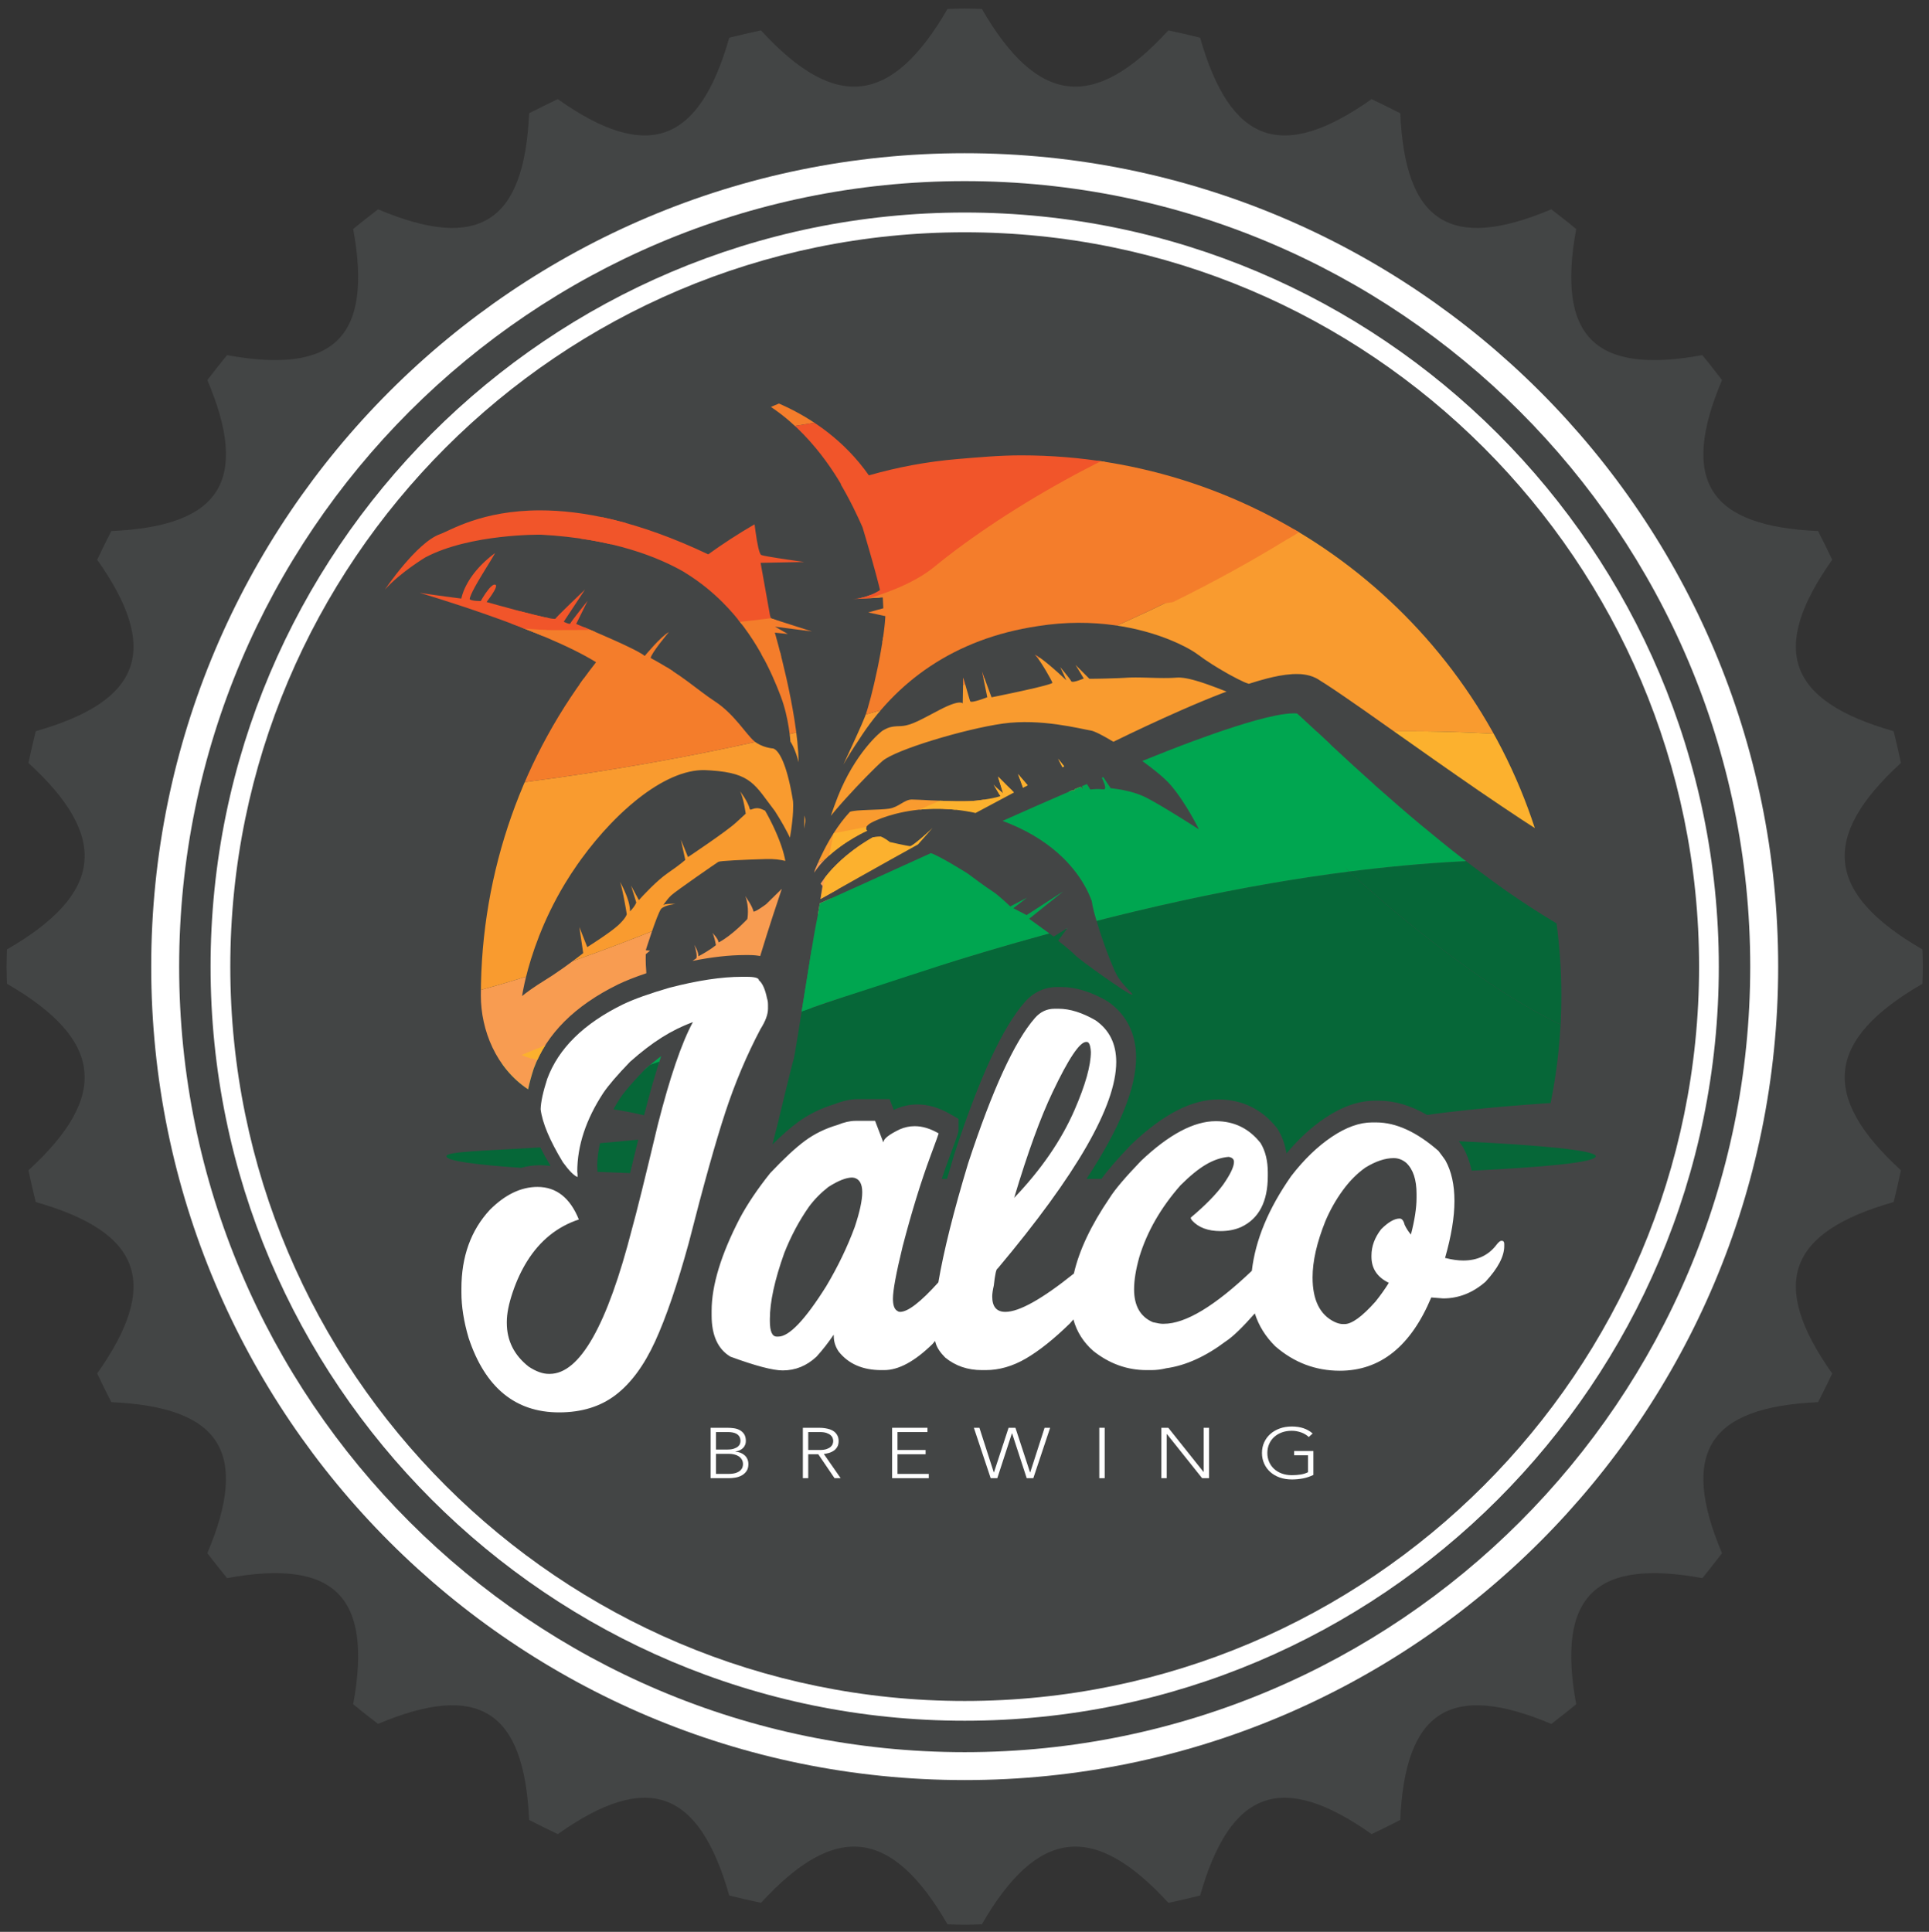
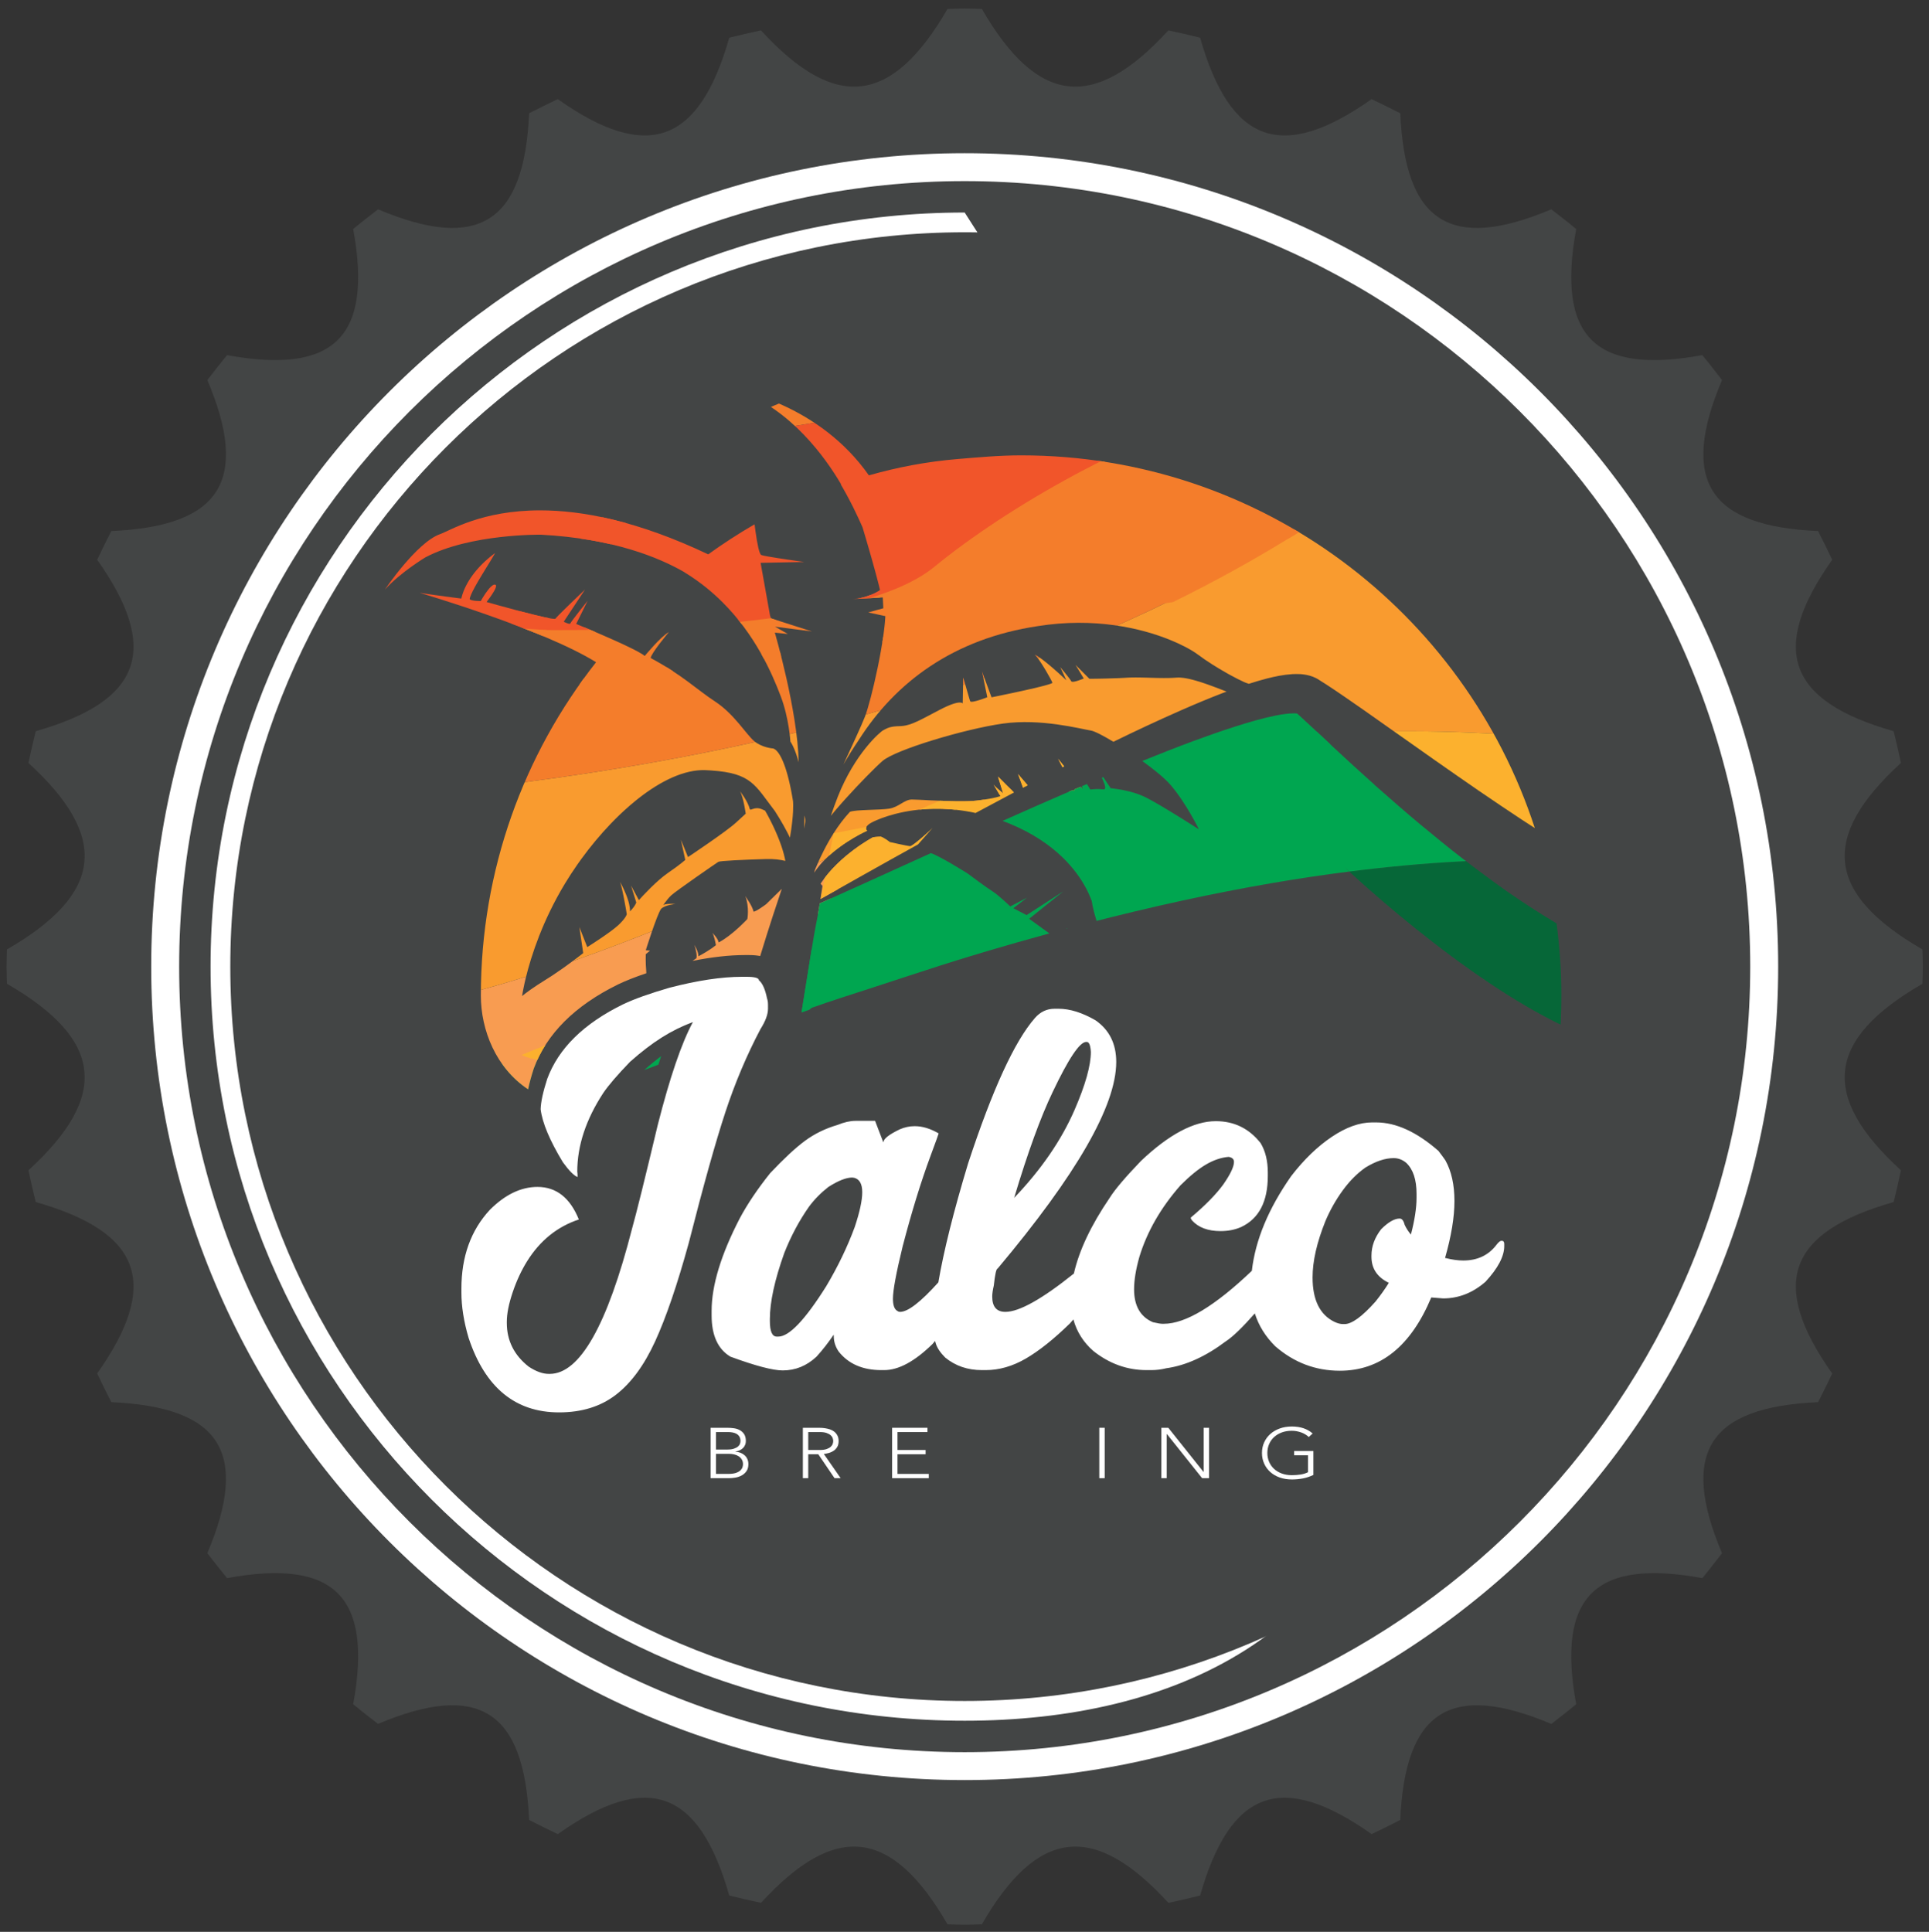
<svg xmlns="http://www.w3.org/2000/svg" xmlns:ns1="http://www.serif.com/" width="100%" height="100%" viewBox="0 0 1306 1308" version="1.1" xml:space="preserve" style="fill-rule:evenodd;clip-rule:evenodd;stroke-linejoin:round;stroke-miterlimit:2;">
  <rect x="0" y="0" width="1306" height="1308" fill="#333333" stroke="none" />
  <g id="Layer-4" ns1:id="Layer 4"> </g>
  <g id="Layer-2" ns1:id="Layer 2" transform="matrix(4.167,0,0,4.167,-222,-42)">
    <g transform="matrix(1,0,0,1,365.627,164.362)">
      <path d="M0,5.557C0.016,4.629 0.068,3.706 0.068,2.776C0.068,1.844 0.016,0.92 0,-0.011C-15.634,-9.068 -16.705,-18.224 -3.494,-30.319C-3.872,-32.047 -4.251,-33.771 -4.687,-35.481C-21.915,-40.37 -24.946,-48.788 -14.661,-63.337C-15.397,-64.906 -16.176,-66.451 -16.957,-67.993C-34.728,-68.776 -39.459,-76.192 -32.568,-92.532C-33.621,-93.896 -34.669,-95.256 -35.768,-96.577C-53.259,-93.383 -59.457,-99.579 -56.26,-117.069C-57.58,-118.17 -58.945,-119.218 -60.304,-120.271C-76.648,-113.381 -84.067,-118.113 -84.841,-135.876C-86.389,-136.662 -87.933,-137.44 -89.5,-138.175C-104.048,-127.899 -112.467,-130.927 -117.355,-148.151C-119.067,-148.586 -120.787,-148.967 -122.521,-149.344C-134.614,-136.136 -143.771,-137.205 -152.825,-152.832C-153.757,-152.851 -154.678,-152.901 -155.611,-152.901C-156.548,-152.901 -157.469,-152.851 -158.4,-152.83C-167.457,-137.205 -176.611,-136.136 -188.707,-149.344C-190.439,-148.967 -192.167,-148.586 -193.87,-148.151C-198.766,-130.927 -207.178,-127.899 -221.725,-138.175C-223.296,-137.436 -224.842,-136.661 -226.382,-135.876C-227.164,-118.113 -234.584,-113.381 -250.926,-120.271C-252.286,-119.218 -253.646,-118.167 -254.965,-117.069C-251.773,-99.579 -257.967,-93.383 -275.457,-96.577C-276.556,-95.256 -277.61,-93.896 -278.659,-92.532C-271.771,-76.192 -276.503,-68.776 -294.265,-67.993C-295.049,-66.451 -295.827,-64.906 -296.564,-63.337C-286.285,-48.788 -289.315,-40.374 -306.542,-35.481C-306.973,-33.776 -307.356,-32.047 -307.732,-30.319C-294.526,-18.224 -295.595,-9.068 -311.223,-0.011C-311.236,0.92 -311.292,1.84 -311.292,2.776C-311.292,3.706 -311.236,4.632 -311.223,5.561C-295.595,14.618 -294.526,23.773 -307.732,35.87C-307.356,37.599 -306.973,39.326 -306.542,41.033C-289.315,45.923 -286.285,54.335 -296.564,68.886C-295.827,70.456 -295.049,72.003 -294.265,73.546C-276.503,74.328 -271.771,81.744 -278.665,98.089C-277.61,99.447 -276.558,100.808 -275.457,102.132C-257.967,98.935 -251.773,105.134 -254.965,122.622C-253.646,123.72 -252.286,124.773 -250.928,125.822C-234.584,118.931 -227.164,123.66 -226.382,141.429C-224.843,142.214 -223.296,142.99 -221.725,143.728C-207.177,133.447 -198.763,136.472 -193.87,153.704C-192.167,154.136 -190.439,154.521 -188.707,154.898C-176.611,141.685 -167.457,142.759 -158.4,158.384C-157.469,158.408 -156.548,158.458 -155.611,158.458C-154.678,158.458 -153.763,158.408 -152.827,158.384C-143.774,142.759 -134.614,141.685 -122.517,154.898C-120.787,154.521 -119.067,154.14 -117.355,153.704C-112.467,136.472 -104.048,133.447 -89.5,143.728C-87.933,142.995 -86.389,142.216 -84.847,141.433C-84.067,123.66 -76.648,118.931 -60.299,125.829C-58.945,124.773 -57.58,123.72 -56.26,122.622C-59.457,105.134 -53.259,98.935 -35.768,102.132C-34.669,100.81 -33.621,99.447 -32.568,98.091C-39.459,81.744 -34.728,74.322 -16.957,73.546C-16.173,72.003 -15.397,70.456 -14.661,68.894C-24.946,54.335 -21.915,45.923 -4.687,41.033C-4.251,39.326 -3.872,37.599 -3.494,35.874C-16.705,23.775 -15.634,14.618 0,5.557" style="fill:rgb(67,69,69);fill-rule:nonzero;" />
    </g>
    <g transform="matrix(0,-1,-1,0,210.015,34.97)">
      <path d="M-132.172,-132.171C-205.171,-132.171 -264.341,-72.999 -264.341,0.004C-264.341,72.996 -205.171,132.172 -132.172,132.172C-59.174,132.172 -0.002,72.996 -0.002,0.004C-0.002,-72.999 -59.174,-132.171 -132.172,-132.171" style="fill:white;fill-rule:nonzero;" />
    </g>
    <g transform="matrix(1,0,0,1,210.012,39.507)">
      <path d="M0,255.268C-70.374,255.268 -127.628,198.01 -127.628,127.632C-127.628,57.261 -70.374,0 0,0C70.376,0 127.633,57.261 127.633,127.632C127.633,198.01 70.376,255.268 0,255.268" style="fill:rgb(67,69,69);fill-rule:nonzero;" />
    </g>
    <g transform="matrix(1,0,0,1,210.012,44.611)">
-       <path d="M0,245.057C-67.559,245.057 -122.524,190.088 -122.524,122.529C-122.524,54.971 -67.559,0 0,0C67.564,0 122.528,54.971 122.528,122.529C122.528,190.088 67.564,245.057 0,245.057" style="fill:white;fill-rule:nonzero;" />
+       <path d="M0,245.057C-67.559,245.057 -122.524,190.088 -122.524,122.529C-122.524,54.971 -67.559,0 0,0C122.528,190.088 67.564,245.057 0,245.057" style="fill:white;fill-rule:nonzero;" />
    </g>
    <g transform="matrix(1,0,0,1,210.016,47.82)">
      <path d="M0,238.639C-65.796,238.639 -119.322,185.112 -119.322,119.32C-119.322,53.53 -65.796,0 0,0C65.79,0 119.319,53.53 119.319,119.32C119.319,185.112 65.79,238.639 0,238.639" style="fill:rgb(67,69,69);fill-rule:nonzero;" />
    </g>
    <g transform="matrix(1,0,0,1,283.43,203.648)">
      <path d="M0,1.067C0,2.696 -0.305,4.68 -0.914,7.02C-1.322,6.546 -1.661,6.02 -1.934,5.442C-2.103,4.764 -2.373,4.426 -2.746,4.426C-3.594,4.426 -4.596,5.003 -5.749,6.157C-6.8,7.512 -7.325,8.938 -7.325,10.43L-7.325,10.633C-7.325,12.534 -6.394,13.942 -4.527,14.856L-4.527,14.909C-5.139,15.891 -5.852,16.893 -6.665,17.911C-8.836,20.352 -10.515,21.571 -11.7,21.571L-11.956,21.571C-12.362,21.571 -12.82,21.456 -13.331,21.215C-15.705,20.065 -16.893,17.655 -16.893,13.993C-16.893,11.344 -16.196,8.292 -14.806,4.833C-14.059,3.069 -13.127,1.417 -12.007,-0.128C-10.888,-1.671 -9.648,-2.917 -8.293,-3.869C-6.631,-4.886 -5.104,-5.396 -3.714,-5.396C-2.968,-5.396 -2.289,-5.14 -1.678,-4.63C-0.559,-3.579 0,-1.9 0,0.407L0,1.067ZM-91.28,5.799C-92.468,9.022 -94.012,12.229 -95.91,15.417C-99.338,20.878 -101.933,23.606 -103.696,23.606L-103.95,23.606C-104.697,23.606 -105.07,22.76 -105.07,21.061L-105.07,20.756C-105.07,17.979 -104.29,14.397 -102.729,10.024C-101.645,7.274 -100.304,4.764 -98.709,2.493C-97.829,1.305 -96.777,0.237 -95.555,-0.714C-93.961,-1.73 -92.671,-2.24 -91.688,-2.24L-91.332,-2.189C-90.483,-1.951 -90.061,-1.173 -90.061,0.151C-90.061,1.475 -90.466,3.358 -91.28,5.799M-59.124,-16.132C-56.547,-21.558 -54.731,-24.273 -53.679,-24.273L-53.577,-24.273C-53.204,-24.273 -52.983,-23.728 -52.917,-22.644C-52.917,-20.438 -53.799,-17.301 -55.562,-13.231C-57.699,-8.312 -60.974,-3.544 -65.382,1.067C-63.177,-6.294 -61.092,-12.025 -59.124,-16.132M13.841,8.038L13.791,8.038C13.587,8.038 13.314,8.258 12.977,8.7C11.687,10.397 9.887,11.243 7.582,11.243C6.734,11.243 5.768,11.11 4.682,10.835L4.63,10.835C5.648,7.274 6.157,4.19 6.157,1.577C6.157,-1.07 5.666,-3.273 4.682,-5.038C4.479,-5.343 4.104,-5.853 3.563,-6.564C0.033,-9.652 -3.341,-11.196 -6.563,-11.196L-7.224,-11.196C-9.259,-11.196 -11.439,-10.413 -13.763,-8.855C-16.086,-7.294 -18.283,-5.173 -20.353,-2.494C-24.065,2.801 -26.195,7.936 -26.759,12.917C-32.775,18.653 -37.544,21.524 -41.06,21.524L-41.314,21.524C-41.588,21.524 -42.096,21.438 -42.842,21.266C-44.877,20.387 -45.894,18.606 -45.894,15.924C-45.894,14.432 -45.605,12.667 -45.03,10.633C-43.774,6.53 -41.553,2.663 -38.364,-0.968C-36.837,-2.494 -35.456,-3.622 -34.217,-4.351C-32.979,-5.079 -31.749,-5.495 -30.528,-5.597C-29.951,-5.495 -29.663,-5.226 -29.663,-4.783C-29.663,-4.005 -30.239,-2.783 -31.394,-1.121C-32.58,0.508 -34.344,2.305 -36.686,4.274C-36.686,4.409 -36.617,4.561 -36.48,4.731C-35.43,5.885 -33.886,6.462 -31.851,6.462C-30.597,6.462 -29.478,6.241 -28.492,5.799C-25.611,4.442 -24.167,1.678 -24.167,-2.494L-24.167,-3.054C-24.167,-4.953 -24.558,-6.546 -25.338,-7.837C-27.205,-10.21 -29.629,-11.399 -32.614,-11.399C-36.177,-11.399 -40.229,-9.244 -44.774,-4.937C-47.319,-2.29 -49.017,-0.29 -49.863,1.067C-52.896,5.518 -54.828,9.614 -55.675,13.36C-60.848,17.51 -64.56,19.588 -66.806,19.588C-68.231,19.588 -68.944,18.756 -68.944,17.094C-68.944,16.655 -68.86,16.061 -68.688,15.315C-68.487,13.483 -68.282,12.567 -68.077,12.567C-55.224,-2.732 -48.794,-13.926 -48.794,-21.016C-48.794,-23.968 -49.914,-26.223 -52.152,-27.783C-54.323,-29.037 -56.325,-29.665 -58.157,-29.665L-58.817,-29.665C-60.074,-29.665 -61.143,-29.157 -62.024,-28.139C-65.315,-24.373 -68.927,-16.503 -72.862,-4.531C-75.217,3.266 -76.828,9.708 -77.696,14.797C-80.568,17.991 -82.637,19.588 -83.903,19.588L-83.954,19.588C-84.089,19.588 -84.226,19.538 -84.361,19.434C-84.836,19.165 -85.073,18.504 -85.073,17.452C-85.073,16.096 -84.548,13.262 -83.496,8.954C-82.037,3.358 -80.528,-1.542 -78.967,-5.751C-78.085,-8.124 -77.645,-9.347 -77.645,-9.413C-79.001,-10.195 -80.29,-10.585 -81.512,-10.585L-81.563,-10.585C-82.376,-10.585 -83.175,-10.413 -83.954,-10.076C-85.718,-9.228 -86.599,-8.533 -86.599,-7.99L-86.65,-7.99C-87.532,-10.296 -87.974,-11.45 -87.974,-11.45L-91.178,-11.45C-92.027,-11.45 -92.994,-11.23 -94.08,-10.787C-96.047,-10.21 -97.802,-9.355 -99.346,-8.218C-100.89,-7.081 -102.78,-5.326 -105.02,-2.953C-107.054,-0.408 -108.7,2.036 -109.953,4.374C-113.007,10.276 -114.534,15.297 -114.534,19.434L-114.534,20.147C-114.534,23.405 -113.516,25.643 -111.481,26.864C-107.411,28.358 -104.579,29.102 -102.984,29.102C-100.915,29.102 -99.083,28.358 -97.489,26.864C-96.505,25.778 -95.589,24.61 -94.741,23.354L-94.69,23.354L-94.69,23.506C-94.69,24.422 -94.418,25.27 -93.877,26.051C-92.282,28.053 -89.975,29.051 -86.956,29.051L-86.498,29.051C-84.158,29.051 -81.546,27.645 -78.662,24.829C-78.512,24.657 -78.369,24.489 -78.224,24.317C-78.186,24.465 -78.148,24.612 -78.102,24.753C-77.866,25.483 -77.357,26.237 -76.575,27.016C-74.915,28.374 -72.93,29.051 -70.622,29.051L-70.011,29.051C-67.808,29.051 -65.628,28.424 -63.476,27.171C-61.319,25.915 -58.937,24.014 -56.325,21.469C-56.128,21.251 -55.942,21.034 -55.755,20.815C-55.21,22.819 -54.13,24.53 -52.509,25.948C-49.897,28.018 -47.014,29.051 -43.859,29.051L-43.096,29.051C-42.282,29.051 -41.467,28.952 -40.654,28.747C-37.497,28.305 -34.276,26.846 -30.985,24.37C-29.867,23.647 -28.295,22.129 -26.277,19.838C-25.644,21.833 -24.534,23.618 -22.946,25.184C-19.895,27.833 -16.4,29.153 -12.465,29.153C-5.886,29.153 -0.934,25.184 2.392,17.247L4.325,17.401C6.836,17.401 9.126,16.503 11.195,14.702C13.231,12.499 14.247,10.565 14.247,8.903L14.247,8.547C14.247,8.21 14.11,8.038 13.841,8.038M-106.597,-26.359C-105.782,-27.646 -105.375,-28.75 -105.375,-29.665L-105.375,-30.328C-105.375,-30.7 -105.425,-31.039 -105.529,-31.345C-105.832,-32.838 -106.274,-33.821 -106.85,-34.295C-106.85,-34.668 -107.53,-34.855 -108.886,-34.855L-109.598,-34.855C-112.888,-34.855 -116.824,-34.263 -121.402,-33.075C-124.659,-32.125 -127.17,-31.225 -128.933,-30.379C-135.312,-27.256 -139.415,-23.221 -141.246,-18.267C-141.925,-16.164 -142.282,-14.521 -142.314,-13.332C-142.043,-11.126 -140.839,-8.261 -138.703,-4.732C-137.719,-3.376 -136.939,-2.579 -136.362,-2.341L-136.311,-2.341C-136.311,-2.749 -136.328,-3.037 -136.362,-3.206C-136.362,-7.412 -134.955,-11.671 -132.138,-15.98C-131.292,-17.232 -129.833,-18.93 -127.764,-21.067C-125.965,-22.662 -124.26,-23.968 -122.649,-24.985C-121.039,-26.002 -119.367,-26.832 -117.638,-27.478L-117.586,-27.478C-119.419,-24.085 -121.317,-18.523 -123.285,-10.787C-125.389,-1.968 -126.779,3.647 -127.458,6.053C-131.494,21.796 -135.954,29.665 -140.839,29.665L-140.992,29.665C-141.977,29.665 -143.062,29.274 -144.248,28.493C-146.624,26.628 -147.811,24.253 -147.811,21.37L-147.811,21.215C-147.811,19.893 -147.496,18.301 -146.867,16.434C-146.241,14.567 -145.453,12.872 -144.503,11.344C-142.4,7.987 -139.602,5.733 -136.107,4.577C-137.532,1.051 -139.771,-0.714 -142.823,-0.714C-145.504,-0.714 -148.082,0.526 -150.559,3.001C-153.644,6.325 -155.187,10.6 -155.187,15.821L-155.187,16.434C-155.187,18.706 -154.799,21.165 -154.018,23.813C-151.338,31.885 -146.437,35.922 -139.313,35.922C-135.65,35.922 -132.58,34.973 -130.104,33.071C-127.628,31.172 -125.499,28.28 -123.717,24.395C-121.938,20.512 -120.113,15.178 -118.249,8.395C-115.874,-0.935 -113.897,-7.997 -112.32,-12.798C-110.743,-17.598 -108.835,-22.118 -106.597,-26.359" style="fill:white;fill-rule:nonzero;" />
    </g>
    <g transform="matrix(1,0,0,1,169.603,242.765)">
      <path d="M0,6.797L2.003,6.797C2.516,6.797 2.93,6.744 3.244,6.637C3.558,6.527 3.798,6.395 3.966,6.231C4.136,6.068 4.248,5.899 4.306,5.717C4.364,5.537 4.392,5.371 4.392,5.225C4.392,4.926 4.325,4.666 4.192,4.451C4.06,4.234 3.886,4.059 3.675,3.926C3.463,3.789 3.222,3.692 2.952,3.631C2.682,3.567 2.41,3.537 2.135,3.537L0,3.537L0,6.797ZM0,2.842L1.818,2.842C2.269,2.842 2.635,2.797 2.917,2.697C3.202,2.602 3.421,2.485 3.582,2.346C3.741,2.207 3.847,2.059 3.901,1.901C3.953,1.744 3.981,1.6 3.981,1.467C3.981,1.182 3.924,0.945 3.814,0.756C3.704,0.567 3.556,0.416 3.37,0.305C3.185,0.193 2.967,0.113 2.72,0.068C2.472,0.022 2.211,-0.002 1.936,-0.002L0,-0.002L0,2.842ZM-0.875,-0.695L1.832,-0.695C2.184,-0.695 2.543,-0.67 2.905,-0.621C3.268,-0.57 3.593,-0.467 3.88,-0.308C4.168,-0.148 4.401,0.07 4.584,0.35C4.764,0.633 4.855,1.006 4.855,1.467C4.855,1.881 4.714,2.244 4.432,2.555C4.148,2.861 3.728,3.067 3.171,3.166L3.171,3.19C3.48,3.215 3.763,3.277 4.02,3.381C4.277,3.486 4.497,3.623 4.684,3.797C4.869,3.971 5.013,4.178 5.115,4.416C5.217,4.656 5.267,4.918 5.267,5.203C5.267,5.674 5.163,6.057 4.956,6.352C4.748,6.649 4.487,6.883 4.173,7.055C3.857,7.221 3.519,7.34 3.15,7.401C2.784,7.461 2.441,7.492 2.123,7.492L-0.875,7.492L-0.875,-0.695Z" style="fill:white;fill-rule:nonzero;" />
    </g>
    <g transform="matrix(1,0,0,1,184.596,246.651)">
      <path d="M0,-0.973L1.858,-0.973C2.318,-0.973 2.691,-1.024 2.979,-1.123C3.267,-1.223 3.49,-1.346 3.648,-1.493C3.808,-1.641 3.917,-1.797 3.973,-1.967C4.031,-2.135 4.06,-2.291 4.06,-2.43C4.06,-2.567 4.031,-2.721 3.973,-2.893C3.917,-3.061 3.808,-3.221 3.648,-3.366C3.49,-3.512 3.267,-3.635 2.979,-3.737C2.691,-3.838 2.318,-3.887 1.858,-3.887L0,-3.887L0,-0.973ZM-0.875,-4.58L1.594,-4.58C1.717,-4.58 1.883,-4.578 2.096,-4.571C2.308,-4.563 2.539,-4.537 2.787,-4.5C3.035,-4.459 3.287,-4.399 3.542,-4.317C3.799,-4.231 4.029,-4.108 4.233,-3.946C4.436,-3.782 4.603,-3.578 4.738,-3.33C4.869,-3.084 4.936,-2.784 4.936,-2.43C4.936,-2.035 4.859,-1.713 4.704,-1.459C4.549,-1.202 4.355,-0.996 4.121,-0.84C3.885,-0.684 3.627,-0.565 3.343,-0.487C3.06,-0.409 2.791,-0.356 2.535,-0.325L5.267,3.607L4.272,3.607L1.631,-0.28L0,-0.28L0,3.607L-0.875,3.607L-0.875,-4.58Z" style="fill:white;fill-rule:nonzero;" />
    </g>
    <g transform="matrix(1,0,0,1,198.223,250.258)">
      <path d="M0,-8.188L5.744,-8.188L5.744,-7.493L0.875,-7.493L0.875,-4.579L5.44,-4.579L5.44,-3.887L0.875,-3.887L0.875,-0.692L5.957,-0.692L5.957,0L0,0L0,-8.188Z" style="fill:white;fill-rule:nonzero;" />
    </g>
    <g transform="matrix(1,0,0,1,211.504,250.258)">
-       <path d="M0,-8.188L0.902,-8.188L3.238,-0.938L3.263,-0.938L5.639,-8.188L6.753,-8.188L9.128,-0.938L9.155,-0.938L11.491,-8.188L12.392,-8.188L9.66,0L8.584,0L6.209,-7.286L6.183,-7.286L3.808,0L2.732,0L0,-8.188Z" style="fill:white;fill-rule:nonzero;" />
-     </g>
+       </g>
    <g transform="matrix(1,0,0,1,0,152.168)">
      <rect x="231.884" y="89.902" width="0.876" height="8.188" style="fill:white;" />
    </g>
    <g transform="matrix(1,0,0,1,241.968,250.258)">
      <path d="M0,-8.188L1.128,-8.188L6.846,-1.018L6.872,-1.018L6.872,-8.188L7.749,-8.188L7.749,0L6.621,0L0.902,-7.17L0.874,-7.17L0.874,0L0,0L0,-8.188Z" style="fill:white;fill-rule:nonzero;" />
    </g>
    <g transform="matrix(1,0,0,1,266.672,242.601)">
      <path d="M0,7.125C-0.548,7.395 -1.116,7.586 -1.704,7.697C-2.291,7.809 -2.891,7.865 -3.501,7.865C-4.219,7.865 -4.875,7.758 -5.474,7.547C-6.069,7.334 -6.581,7.037 -7.004,6.656C-7.43,6.273 -7.763,5.82 -8.001,5.291C-8.238,4.764 -8.358,4.187 -8.358,3.562C-8.358,2.938 -8.238,2.363 -8.001,1.84C-7.763,1.313 -7.43,0.861 -7.004,0.48C-6.581,0.098 -6.069,-0.199 -5.474,-0.416C-4.875,-0.633 -4.219,-0.74 -3.501,-0.74C-2.104,-0.74 -0.978,-0.361 -0.119,0.396L-0.756,0.971C-0.896,0.826 -1.073,0.688 -1.281,0.563C-1.487,0.434 -1.714,0.324 -1.955,0.236C-2.199,0.148 -2.454,0.078 -2.72,0.027C-2.985,-0.02 -3.245,-0.045 -3.501,-0.045C-4.111,-0.045 -4.663,0.047 -5.153,0.232C-5.645,0.416 -6.062,0.672 -6.408,0.996C-6.753,1.32 -7.02,1.701 -7.204,2.139C-7.39,2.58 -7.482,3.053 -7.482,3.562C-7.482,4.072 -7.39,4.545 -7.204,4.986C-7.02,5.424 -6.753,5.807 -6.408,6.131C-6.062,6.453 -5.645,6.709 -5.153,6.893C-4.663,7.078 -4.111,7.17 -3.501,7.17C-2.997,7.17 -2.525,7.135 -2.082,7.066C-1.64,6.996 -1.238,6.871 -0.875,6.688L-0.875,3.934L-3.13,3.934L-3.13,3.24L0,3.24L0,7.125Z" style="fill:white;fill-rule:nonzero;" />
    </g>
    <g>
      <clipPath id="_clip1">
        <path d="M189.929,88.76C189.913,88.766 189.895,88.772 189.877,88.778C189.943,88.89 190.009,89.001 190.074,89.114L190.076,89.114C190.187,89.308 190.3,89.506 190.413,89.704C190.445,89.764 190.478,89.822 190.512,89.883C190.595,90.032 190.678,90.183 190.763,90.336C190.795,90.396 190.827,90.457 190.861,90.517C190.975,90.725 191.085,90.931 191.197,91.143C191.197,91.145 191.2,91.148 191.201,91.151C191.314,91.362 191.425,91.576 191.535,91.793C191.568,91.857 191.602,91.922 191.633,91.986C191.718,92.151 191.801,92.314 191.884,92.481C191.917,92.547 191.949,92.613 191.983,92.679C192.205,93.132 192.428,93.594 192.649,94.069C192.683,94.139 192.715,94.209 192.748,94.28C192.83,94.456 192.913,94.635 192.995,94.816C193.027,94.888 193.06,94.959 193.093,95.032C193.204,95.278 193.315,95.526 193.423,95.777C193.566,96.255 193.702,96.713 193.831,97.15C193.888,97.346 193.946,97.539 194.002,97.728C194.018,97.787 194.035,97.845 194.053,97.904C194.072,97.971 194.091,98.039 194.113,98.105C194.126,98.154 194.139,98.201 194.154,98.253C194.185,98.355 194.215,98.456 194.243,98.557C194.272,98.658 194.302,98.758 194.329,98.856C194.357,98.948 194.385,99.042 194.411,99.134C194.423,99.181 194.439,99.231 194.452,99.278C194.466,99.325 194.478,99.368 194.492,99.415C194.518,99.508 194.545,99.603 194.572,99.694C194.584,99.736 194.596,99.782 194.609,99.821C194.621,99.866 194.633,99.906 194.646,99.95C194.671,100.041 194.696,100.13 194.721,100.217C194.732,100.259 194.746,100.302 194.758,100.341C194.769,100.384 194.782,100.422 194.792,100.466C194.816,100.55 194.839,100.631 194.863,100.714C194.885,100.794 194.908,100.874 194.93,100.952C194.953,101.031 194.974,101.108 194.996,101.185C195.006,101.223 195.017,101.261 195.028,101.3C195.039,101.337 195.049,101.374 195.06,101.413C195.08,101.485 195.1,101.556 195.119,101.628C195.129,101.665 195.141,101.702 195.15,101.741C195.162,101.778 195.171,101.813 195.18,101.852C195.2,101.919 195.221,101.986 195.238,102.053C195.247,102.087 195.256,102.122 195.265,102.156C195.279,102.202 195.29,102.246 195.304,102.291C195.312,102.325 195.322,102.359 195.331,102.392C195.395,102.627 195.456,102.846 195.512,103.054C195.52,103.085 195.528,103.114 195.536,103.142C195.557,103.222 195.577,103.298 195.598,103.372C195.604,103.397 195.611,103.422 195.617,103.448C195.67,103.642 195.718,103.823 195.763,103.992C195.768,104.012 195.772,104.033 195.778,104.055C195.788,104.086 195.797,104.12 195.805,104.15C195.812,104.182 195.82,104.211 195.827,104.241C195.834,104.263 195.838,104.284 195.844,104.305C195.862,104.372 195.88,104.437 195.897,104.5C195.917,104.586 195.938,104.667 195.958,104.746C195.994,104.887 196.026,105.014 196.057,105.129C196.069,105.187 196.083,105.24 196.096,105.292C196.108,105.342 196.12,105.39 196.131,105.434C196.142,105.479 196.152,105.52 196.161,105.559C196.197,105.713 196.222,105.818 196.235,105.88C196.247,105.927 196.252,105.948 196.252,105.948C196.252,105.948 196.248,105.952 196.24,105.956L196.24,105.957C196.238,105.959 196.235,105.961 196.234,105.962C196.229,105.965 196.223,105.969 196.219,105.972L196.216,105.974C196.212,105.976 196.207,105.98 196.203,105.983C196.196,105.987 196.19,105.991 196.184,105.996L196.181,105.996C196.177,106.001 196.171,106.003 196.164,106.009C196.157,106.013 196.149,106.019 196.141,106.024C196.14,106.024 196.14,106.025 196.138,106.025C196.131,106.031 196.124,106.035 196.115,106.04C196.086,106.059 196.051,106.082 196.012,106.106C196.004,106.11 195.996,106.115 195.988,106.12L195.988,106.121C195.973,106.129 195.957,106.138 195.943,106.147C195.942,106.147 195.941,106.148 195.939,106.148C195.909,106.167 195.873,106.186 195.838,106.207C195.834,106.211 195.827,106.214 195.821,106.218C195.803,106.229 195.783,106.239 195.763,106.25C195.751,106.256 195.736,106.265 195.723,106.273C195.658,106.308 195.589,106.346 195.513,106.385C195.51,106.388 195.505,106.389 195.5,106.393C195.475,106.404 195.452,106.417 195.427,106.429C195.424,106.431 195.421,106.432 195.421,106.433C195.332,106.478 195.241,106.521 195.141,106.567C195.127,106.573 195.115,106.58 195.1,106.586C195.07,106.599 195.041,106.612 195.011,106.626L195.01,106.626C194.99,106.636 194.969,106.643 194.949,106.652L194.949,106.654C194.763,106.734 194.561,106.815 194.341,106.893C194.328,106.897 194.315,106.903 194.3,106.908C194.237,106.93 194.174,106.949 194.111,106.971C194.101,106.974 194.094,106.977 194.083,106.98C193.981,107.014 193.872,107.047 193.762,107.078C193.761,107.08 193.759,107.08 193.757,107.081C193.692,107.1 193.625,107.117 193.556,107.135C193.543,107.138 193.531,107.141 193.518,107.145C193.461,107.16 193.404,107.173 193.342,107.188C193.319,107.195 193.292,107.2 193.27,107.206L193.269,107.206C193.221,107.216 193.171,107.226 193.125,107.237C193.106,107.241 193.086,107.245 193.067,107.248C193.011,107.261 192.955,107.271 192.897,107.282C192.875,107.286 192.856,107.29 192.834,107.292C192.832,107.292 192.832,107.294 192.831,107.294C192.777,107.304 192.721,107.312 192.667,107.321C192.649,107.325 192.634,107.326 192.617,107.329C192.346,107.37 192.062,107.401 191.769,107.416L191.783,107.416C191.817,107.415 191.854,107.414 191.89,107.411C191.913,107.411 191.937,107.409 191.961,107.408C191.986,107.407 192.012,107.406 192.04,107.405C192.065,107.403 192.093,107.402 192.121,107.401C192.142,107.401 192.165,107.398 192.189,107.397C192.223,107.397 192.258,107.395 192.295,107.393C192.316,107.392 192.335,107.39 192.355,107.389C192.39,107.388 192.428,107.386 192.466,107.384C192.51,107.381 192.556,107.379 192.601,107.377C192.622,107.375 192.645,107.375 192.667,107.373C192.714,107.37 192.761,107.368 192.809,107.367C192.828,107.366 192.849,107.366 192.869,107.363C192.923,107.361 192.979,107.358 193.034,107.354C193.058,107.354 193.083,107.352 193.108,107.351C193.15,107.349 193.193,107.346 193.235,107.344C193.262,107.342 193.29,107.34 193.319,107.34C193.369,107.336 193.423,107.334 193.474,107.332C193.537,107.327 193.6,107.325 193.663,107.32L193.672,107.32C193.716,107.317 193.761,107.317 193.805,107.312C193.836,107.312 193.868,107.31 193.899,107.309C193.954,107.305 194.008,107.301 194.063,107.299C194.105,107.298 194.145,107.295 194.187,107.292C194.221,107.291 194.255,107.289 194.287,107.286C194.306,107.286 194.323,107.285 194.341,107.283C194.486,107.276 194.63,107.267 194.77,107.261C194.791,107.258 194.808,107.258 194.827,107.255C194.867,107.254 194.906,107.252 194.947,107.249C195.008,107.247 195.069,107.243 195.129,107.241C195.142,107.24 195.154,107.238 195.167,107.238C195.211,107.236 195.253,107.233 195.292,107.231C195.347,107.228 195.403,107.225 195.456,107.222C195.484,107.22 195.512,107.218 195.54,107.217C195.557,107.216 195.576,107.216 195.595,107.214C195.646,107.21 195.697,107.208 195.747,107.206C195.751,107.206 195.757,107.206 195.762,107.204C195.772,107.204 195.78,107.203 195.79,107.203C195.822,107.201 195.854,107.2 195.885,107.198C195.975,107.192 196.058,107.188 196.136,107.184L196.137,107.184C196.247,107.177 196.342,107.172 196.424,107.166C196.441,107.166 196.457,107.165 196.472,107.165C196.51,107.162 196.546,107.16 196.574,107.159C196.635,107.154 196.675,107.153 196.693,107.153C196.7,107.153 196.704,107.151 196.704,107.151L196.798,108.912L195.944,109.145L194.341,109.588L195.903,109.925L196.494,110.053L197.121,110.19C197.121,110.226 197.117,110.266 197.115,110.302C197.113,110.364 197.108,110.427 197.104,110.49C197.102,110.538 197.098,110.585 197.095,110.635C197.094,110.663 197.092,110.69 197.089,110.719L197.089,110.721C197.087,110.745 197.087,110.768 197.083,110.79C197.073,110.926 197.061,111.064 197.05,111.205C197.045,111.25 197.042,111.295 197.038,111.339L197.038,111.34C197.032,111.394 197.026,111.449 197.022,111.504C197.019,111.531 197.016,111.558 197.014,111.584L197.014,111.586C197.01,111.623 197.005,111.662 197.002,111.7C197,111.714 196.998,111.728 196.997,111.742C196.988,111.811 196.982,111.883 196.975,111.956C196.972,111.97 196.971,111.984 196.969,111.998C196.957,112.098 196.946,112.201 196.934,112.303C196.932,112.318 196.931,112.333 196.928,112.348C196.909,112.503 196.89,112.661 196.87,112.819C196.868,112.838 196.864,112.856 196.862,112.874L196.861,112.877C196.855,112.923 196.85,112.967 196.845,113.009C196.843,113.009 196.843,113.011 196.843,113.012C196.839,113.049 196.834,113.086 196.827,113.123C196.821,113.176 196.815,113.229 196.807,113.282L196.807,113.285C196.801,113.327 196.793,113.37 196.789,113.412L196.787,113.419C196.779,113.487 196.767,113.554 196.758,113.621C196.756,113.642 196.752,113.661 196.751,113.68L196.751,113.683C196.728,113.833 196.704,113.986 196.682,114.142C196.676,114.166 196.673,114.188 196.669,114.212C196.669,114.218 196.667,114.221 196.667,114.227C196.659,114.285 196.65,114.345 196.639,114.405L196.639,114.407C196.637,114.418 196.636,114.429 196.633,114.439L196.632,114.44C196.564,114.88 196.489,115.326 196.411,115.776C196.409,115.778 196.409,115.779 196.409,115.779C196.405,115.794 196.402,115.807 196.402,115.821C196.388,115.899 196.374,115.977 196.36,116.056C196.359,116.056 196.359,116.058 196.359,116.059C196.357,116.075 196.352,116.093 196.35,116.11C196.35,116.11 196.348,116.112 196.348,116.114C196.32,116.284 196.285,116.456 196.254,116.63C196.254,116.63 196.254,116.631 196.253,116.633C196.253,116.641 196.25,116.649 196.25,116.657C196.234,116.745 196.216,116.834 196.199,116.924L196.197,116.931C196.161,117.121 196.124,117.313 196.087,117.504L196.086,117.508C196.083,117.524 196.079,117.541 196.077,117.557L196.077,117.558C196.061,117.639 196.044,117.719 196.029,117.8C196.029,117.8 196.027,117.8 196.027,117.802C196.026,117.805 196.026,117.809 196.026,117.813C196.006,117.913 195.985,118.016 195.966,118.115C195.964,118.12 195.963,118.123 195.963,118.126L195.963,118.129C195.944,118.214 195.929,118.297 195.912,118.381C195.91,118.382 195.91,118.384 195.91,118.387L195.906,118.407L195.906,118.408C195.886,118.498 195.869,118.586 195.851,118.677C195.148,122.055 194.32,125.203 193.817,126.504C193.232,128.011 191.641,131.4 190.319,134.29C191.068,132.988 191.893,131.662 192.799,130.324C198.778,120.903 208.252,113.844 221.896,111.812C231.117,110.341 238.675,112.149 243.332,114.031L243.334,114.031C244.288,114.417 245.119,114.805 245.82,115.169C245.825,115.17 245.829,115.173 245.833,115.174C246.127,115.328 246.395,115.476 246.642,115.618C246.652,115.624 246.663,115.631 246.673,115.637C246.741,115.676 246.807,115.715 246.872,115.753C246.885,115.762 246.899,115.769 246.914,115.778C246.981,115.819 247.046,115.858 247.111,115.899C247.115,115.902 247.118,115.904 247.126,115.907C247.193,115.949 247.26,115.991 247.323,116.033C247.333,116.04 247.342,116.047 247.355,116.054C247.403,116.087 247.45,116.117 247.496,116.149C247.514,116.16 247.53,116.172 247.549,116.182C247.585,116.21 247.624,116.236 247.663,116.263C247.677,116.273 247.693,116.283 247.706,116.295C247.757,116.33 247.803,116.364 247.849,116.397C248.229,116.683 248.632,116.97 249.049,117.253C249.466,117.535 249.894,117.817 250.325,118.09C251.015,118.526 251.712,118.943 252.38,119.323C252.543,119.416 252.706,119.51 252.868,119.6C252.949,119.646 253.031,119.689 253.109,119.733C253.982,120.213 254.763,120.609 255.35,120.873C255.397,120.895 255.448,120.916 255.498,120.937C255.515,120.943 255.531,120.951 255.546,120.956C255.581,120.971 255.617,120.987 255.655,121L255.709,121.021C255.749,121.035 255.79,121.051 255.83,121.066C255.843,121.069 255.855,121.073 255.868,121.078C255.921,121.097 255.977,121.114 256.03,121.133C256.044,121.138 256.056,121.142 256.072,121.146C256.111,121.159 256.151,121.171 256.189,121.184C257.149,120.877 258.124,120.581 259.132,120.321C260.409,120.004 261.707,119.711 263.27,119.611C264.072,119.583 264.92,119.55 266.111,119.874C266.417,119.965 266.736,120.078 267.088,120.257C267.253,120.334 267.453,120.461 267.626,120.572L267.79,120.679L267.893,120.745L268.716,121.264C270.829,122.632 272.779,124.022 274.772,125.393L286.52,133.676L286.544,133.693C288.899,135.323 291.221,136.977 293.575,138.581C295.938,140.185 298.287,141.79 300.653,143.34C301.313,143.777 301.98,144.207 302.647,144.631C291.192,109.476 258.156,84.067 219.177,84.067C215.699,84.067 212.283,84.382 208.9,84.663C203.772,85.09 198.949,86.03 194.448,87.318C186.362,75.786 173.255,73.515 173.255,73.515C181.814,76.624 187.384,84.423 189.929,88.76ZM124.764,96.872C120.963,98.225 115.821,105.87 115.821,105.87C118.358,103.058 122.403,100.634 122.403,100.634C129.694,96.782 141.157,96.957 141.157,96.957C152.879,97.579 160.351,100.656 164.507,103.069C164.502,103.072 164.497,103.075 164.494,103.078C164.599,103.142 164.706,103.205 164.811,103.271C164.832,103.284 164.852,103.296 164.873,103.309C165.116,103.461 165.355,103.619 165.592,103.775C165.642,103.809 165.693,103.844 165.745,103.879C165.982,104.037 166.214,104.198 166.444,104.361C166.448,104.363 166.451,104.367 166.457,104.37C166.682,104.531 166.904,104.693 167.124,104.861C167.17,104.894 167.214,104.928 167.258,104.96C167.478,105.127 167.695,105.297 167.906,105.466C167.932,105.485 167.955,105.505 167.98,105.524C168.178,105.683 168.37,105.842 168.562,106.003C168.597,106.032 168.633,106.063 168.667,106.093C168.872,106.267 169.076,106.444 169.275,106.618C169.306,106.647 169.337,106.676 169.367,106.704C169.555,106.87 169.736,107.038 169.915,107.207C169.936,107.226 169.959,107.245 169.979,107.264C170.171,107.446 170.36,107.629 170.546,107.814C170.581,107.846 170.614,107.878 170.646,107.912C175.97,113.208 178.666,119.358 180.13,123.22C181.476,126.769 181.697,130.573 181.697,130.573C181.697,130.573 181.968,130.933 182.323,131.776C182.344,131.825 182.363,131.876 182.385,131.926C182.392,131.948 182.401,131.968 182.41,131.989C182.429,132.041 182.451,132.093 182.47,132.147C182.477,132.163 182.483,132.178 182.489,132.194C182.516,132.263 182.54,132.331 182.565,132.403C182.574,132.424 182.581,132.448 182.59,132.471C182.615,132.543 182.643,132.619 182.669,132.696C182.675,132.715 182.681,132.733 182.687,132.751C182.711,132.821 182.733,132.892 182.756,132.966C182.763,132.987 182.77,133.007 182.776,133.03C182.803,133.114 182.831,133.202 182.857,133.293C182.866,133.318 182.872,133.342 182.879,133.365C182.907,133.46 182.933,133.552 182.959,133.652C182.964,133.659 182.964,133.666 182.965,133.671C182.99,133.756 183.011,133.84 183.034,133.928L183.034,133.846C182.874,125.551 179.167,112.873 179.167,112.873L181.284,113.089L179.197,111.903L179.318,111.918L185.191,112.677L178.465,110.521L176.856,101.53L182.949,101.409L183.951,101.389C183.951,101.389 183.938,101.387 183.916,101.385C183.908,101.384 183.899,101.383 183.887,101.381C183.882,101.38 183.877,101.38 183.871,101.38C183.865,101.379 183.86,101.377 183.856,101.377C183.784,101.366 183.673,101.351 183.529,101.331C183.396,101.314 183.236,101.289 183.053,101.264C182.835,101.234 182.586,101.198 182.315,101.16C182.18,101.14 182.038,101.119 181.894,101.098C181.702,101.071 181.502,101.042 181.298,101.011C180.229,100.854 179.043,100.672 178.177,100.519C178.054,100.497 177.935,100.476 177.827,100.456C177.718,100.434 177.616,100.413 177.522,100.396C177.43,100.377 177.346,100.36 177.273,100.341C177.223,100.331 177.178,100.321 177.14,100.309C177.06,100.289 177.002,100.27 176.964,100.254C176.653,100.116 176.328,98.596 176.016,96.353C175.969,96.01 175.921,95.645 175.874,95.271C173.129,96.86 170.617,98.515 168.344,100.151C156.79,94.667 147.801,93.002 141.036,93.002C131.541,93.002 126.432,96.281 124.764,96.872ZM133.247,100.292C133.196,100.333 133.149,100.372 133.098,100.413C133.001,100.49 132.903,100.568 132.81,100.646C132.754,100.693 132.7,100.74 132.644,100.788C132.56,100.857 132.477,100.928 132.399,100.997C132.341,101.048 132.287,101.098 132.232,101.148C132.157,101.215 132.083,101.282 132.011,101.349C131.955,101.4 131.904,101.45 131.85,101.502C131.783,101.567 131.715,101.632 131.649,101.698C131.597,101.749 131.547,101.801 131.496,101.852C131.433,101.916 131.37,101.979 131.31,102.044C131.26,102.095 131.214,102.146 131.166,102.196C131.107,102.259 131.05,102.322 130.993,102.386C130.948,102.438 130.904,102.488 130.86,102.536C130.804,102.599 130.75,102.662 130.698,102.723C130.657,102.773 130.615,102.821 130.576,102.87C130.523,102.933 130.473,102.995 130.423,103.058C130.387,103.105 130.348,103.151 130.312,103.199C130.262,103.261 130.216,103.322 130.17,103.385C130.135,103.431 130.1,103.475 130.068,103.52C130.022,103.583 129.978,103.645 129.934,103.708C129.903,103.751 129.874,103.793 129.844,103.834C129.801,103.9 129.757,103.963 129.713,104.028C129.69,104.065 129.663,104.103 129.64,104.139C129.594,104.21 129.55,104.279 129.508,104.347C129.489,104.377 129.47,104.408 129.452,104.437C129.399,104.523 129.348,104.607 129.3,104.692C129.294,104.702 129.288,104.712 129.282,104.723C129.172,104.913 129.074,105.098 128.985,105.273C128.355,106.516 128.235,107.336 128.235,107.336C128.235,107.336 123.935,106.797 121.458,106.402C121.46,106.402 141.389,112.249 150.121,117.678C138.399,132.597 131.402,151.4 131.402,171.844C131.402,177.459 133.869,183.627 139.08,187.075C139.28,186.102 139.576,185.012 139.973,183.78L140.009,183.671C142.091,178.046 146.7,173.455 153.714,170.022C154.95,169.428 156.464,168.831 158.287,168.217C158.287,168.071 158.283,167.931 158.27,167.804C158.151,166.578 158.196,165.123 158.196,165.123L158.888,164.541L158.199,164.474C158.199,164.474 159.991,158.741 160.673,157.775C161.277,157.114 163.026,156.965 163.026,156.965C162.068,156.883 161.149,156.973 161.015,157.184C160.88,157.392 161.574,156.269 162.326,155.565C163.076,154.86 169.704,150.282 169.991,150.114C170.281,149.942 174.069,149.771 177.765,149.658C178.995,149.62 180.034,149.761 180.874,149.961C180.872,149.95 180.871,149.937 180.868,149.923C180.854,149.85 180.84,149.774 180.825,149.698C180.813,149.641 180.799,149.583 180.787,149.527C180.77,149.451 180.756,149.377 180.737,149.302C180.725,149.245 180.709,149.185 180.694,149.129C180.677,149.055 180.659,148.98 180.639,148.905C180.624,148.846 180.607,148.789 180.591,148.729C180.57,148.656 180.551,148.581 180.529,148.505C180.513,148.447 180.496,148.39 180.478,148.331C180.456,148.256 180.434,148.182 180.411,148.107C180.392,148.048 180.373,147.988 180.355,147.931C180.331,147.856 180.308,147.783 180.283,147.71C180.264,147.652 180.244,147.593 180.225,147.534C180.198,147.461 180.175,147.387 180.148,147.315C180.129,147.257 180.107,147.198 180.085,147.142C180.059,147.07 180.034,146.996 180.007,146.925C179.986,146.868 179.964,146.811 179.942,146.751C179.914,146.681 179.889,146.61 179.861,146.539C179.84,146.481 179.816,146.425 179.795,146.37C179.766,146.298 179.738,146.227 179.71,146.158C179.688,146.103 179.665,146.047 179.643,145.993C179.614,145.923 179.586,145.855 179.557,145.786C179.534,145.731 179.511,145.678 179.488,145.625C179.46,145.558 179.431,145.489 179.401,145.422C179.379,145.371 179.356,145.316 179.332,145.265C179.305,145.199 179.275,145.133 179.247,145.07C179.223,145.017 179.202,144.968 179.177,144.918C179.149,144.853 179.12,144.789 179.091,144.726C179.069,144.676 179.047,144.631 179.023,144.583C178.995,144.52 178.966,144.457 178.937,144.395C178.915,144.349 178.895,144.304 178.873,144.26C178.843,144.198 178.815,144.137 178.785,144.079C178.764,144.034 178.744,143.991 178.722,143.949C178.694,143.892 178.666,143.834 178.638,143.78C178.618,143.737 178.597,143.695 178.575,143.655C178.549,143.599 178.521,143.545 178.496,143.493C178.476,143.454 178.457,143.416 178.438,143.378C178.411,143.326 178.385,143.274 178.36,143.224C178.341,143.189 178.323,143.155 178.304,143.119C178.279,143.072 178.256,143.022 178.231,142.974C178.214,142.943 178.197,142.911 178.18,142.88C178.156,142.835 178.132,142.789 178.109,142.747C178.094,142.718 178.078,142.689 178.063,142.661C178.04,142.62 178.018,142.578 177.997,142.54C177.983,142.514 177.97,142.488 177.957,142.461C177.935,142.426 177.917,142.39 177.898,142.353C177.884,142.333 177.872,142.308 177.86,142.287C177.843,142.255 177.825,142.224 177.809,142.195C177.797,142.174 177.787,142.155 177.777,142.136C177.762,142.11 177.746,142.083 177.733,142.059C177.723,142.042 177.714,142.026 177.705,142.012C177.692,141.988 177.681,141.968 177.67,141.949C177.664,141.937 177.656,141.924 177.651,141.914C177.639,141.894 177.629,141.879 177.622,141.865C177.619,141.859 177.614,141.851 177.61,141.845C177.603,141.831 177.594,141.817 177.591,141.809C177.588,141.809 177.586,141.805 177.586,141.803C177.584,141.799 177.584,141.798 177.582,141.796C177.477,141.75 177.333,141.685 177.14,141.597C176.45,141.285 175.954,141.399 175.619,141.512C175.352,141.604 175.186,141.695 175.111,141.568C174.794,140.264 173.5,138.629 173.5,138.629C174.069,139.59 174.437,142.291 174.437,142.291L172.84,143.755C171.244,145.22 165.058,149.339 165.058,149.339L163.905,146.52L164.615,149.797C164.615,149.797 163.865,150.501 161.79,151.924C159.934,153.198 157.63,155.722 157.163,156.241C157.153,156.254 157.143,156.264 157.134,156.275C157.13,156.279 157.127,156.283 157.123,156.287C157.115,156.296 157.108,156.304 157.101,156.311L157.1,156.312C157.09,156.324 157.085,156.331 157.081,156.335L157.077,156.339L155.807,153.978L156.654,156.72C156.654,156.72 156.516,157.256 155.631,158.169C155.643,157.82 155.596,157.435 155.507,157.035C155.476,156.902 155.443,156.768 155.407,156.633C155.37,156.499 155.328,156.364 155.286,156.229C155.243,156.096 155.196,155.961 155.148,155.829C155.101,155.697 155.051,155.567 155.001,155.439C154.545,154.29 154.012,153.357 154.012,153.357C154.039,153.429 154.066,153.513 154.095,153.607C154.124,153.701 154.153,153.805 154.182,153.918C154.199,153.973 154.214,154.031 154.229,154.09C154.259,154.209 154.291,154.335 154.321,154.468C154.382,154.732 154.445,155.017 154.505,155.309C154.551,155.53 154.597,155.754 154.64,155.977C154.669,156.126 154.697,156.275 154.724,156.42C154.751,156.565 154.778,156.709 154.804,156.849C154.83,156.987 154.857,157.123 154.877,157.253C154.902,157.383 154.924,157.508 154.944,157.624C155.047,158.207 155.111,158.607 155.111,158.607L155.111,158.613C155.11,158.621 155.105,158.637 155.098,158.665C155.094,158.678 155.09,158.693 155.082,158.712C155.057,158.783 155.009,158.889 154.921,159.036C154.899,159.072 154.874,159.111 154.846,159.15C154.792,159.235 154.726,159.326 154.647,159.427C154.566,159.53 154.474,159.641 154.364,159.762C154.256,159.884 154.133,160.014 153.991,160.158C153.919,160.23 153.842,160.301 153.762,160.377C152.474,161.596 148.689,163.968 148.689,163.968L147.406,160.707L148.033,164.94C148.033,164.94 147.83,165.103 147.479,165.372C147.217,165.573 146.872,165.834 146.47,166.136C146.403,166.186 146.334,166.238 146.263,166.288C145.914,166.551 145.526,166.834 145.116,167.129C144.951,167.247 144.783,167.366 144.613,167.487C144.102,167.849 143.565,168.217 143.028,168.571C142.939,168.629 142.849,168.688 142.76,168.746C142.492,168.92 142.224,169.09 141.961,169.252C141.437,169.575 140.972,169.871 140.564,170.139C138.801,171.303 138.1,171.928 138.1,171.928C138.1,171.928 138.129,171.718 138.199,171.325C138.213,171.246 138.227,171.16 138.246,171.067C138.306,170.742 138.388,170.329 138.498,169.84C138.559,169.561 138.63,169.258 138.711,168.931C138.811,168.524 138.925,168.079 139.056,167.602C139.344,166.554 139.713,165.349 140.177,164.027C140.388,163.427 140.62,162.802 140.872,162.156C141.025,161.769 141.184,161.375 141.352,160.974C141.464,160.706 141.578,160.437 141.696,160.164C141.995,159.48 142.316,158.783 142.663,158.07C143.356,156.646 144.147,155.17 145.053,153.67C145.686,152.62 146.365,151.578 147.082,150.553C147.286,150.26 147.494,149.968 147.704,149.679C149.179,147.652 150.791,145.71 152.484,143.942C152.725,143.69 152.968,143.441 153.212,143.197C153.701,142.705 154.196,142.231 154.697,141.774C155.32,141.203 155.951,140.659 156.584,140.148C156.711,140.043 156.838,139.943 156.965,139.842C160.649,136.945 164.439,135.131 167.777,135.209L167.782,135.209C167.949,135.217 168.112,135.226 168.272,135.234C168.299,135.235 168.329,135.237 168.356,135.238C168.52,135.247 168.68,135.257 168.837,135.268C175.401,135.711 175.933,137.635 179.186,141.877C180.254,143.539 181.042,144.984 181.624,146.183C181.695,145.751 181.764,145.315 181.827,144.878C181.827,144.861 181.831,144.843 181.833,144.826C181.867,144.59 181.897,144.357 181.927,144.122C181.93,144.105 181.931,144.086 181.934,144.067C181.953,143.91 181.972,143.753 181.988,143.598C181.999,143.515 182.007,143.433 182.016,143.352C182.04,143.107 182.064,142.865 182.082,142.628C182.101,142.39 182.116,142.158 182.127,141.931C182.143,141.609 182.151,141.298 182.149,141.004C182.148,140.902 182.147,140.804 182.145,140.707C182.14,140.556 182.133,140.407 182.125,140.266L182.122,140.258C182.099,140.112 182.074,139.966 182.05,139.825C182.041,139.775 182.034,139.729 182.025,139.681C182.008,139.585 181.993,139.489 181.975,139.392C181.966,139.341 181.957,139.29 181.947,139.238C181.931,139.149 181.914,139.06 181.897,138.971C181.889,138.922 181.879,138.873 181.871,138.825C181.852,138.729 181.834,138.637 181.816,138.541C181.81,138.505 181.802,138.47 181.795,138.432C181.77,138.304 181.744,138.18 181.719,138.058C181.713,138.029 181.707,138.001 181.701,137.972C181.681,137.878 181.662,137.785 181.643,137.695C181.632,137.652 181.624,137.611 181.615,137.57C181.597,137.493 181.58,137.416 181.564,137.342C181.553,137.299 181.544,137.257 181.534,137.215C181.517,137.141 181.501,137.071 181.484,136.999C181.474,136.959 181.465,136.92 181.456,136.881C181.436,136.795 181.414,136.711 181.393,136.628C181.387,136.608 181.382,136.586 181.377,136.567C181.352,136.463 181.327,136.363 181.3,136.265C181.293,136.234 181.284,136.206 181.276,136.177C181.258,136.108 181.24,136.041 181.222,135.974C181.212,135.939 181.202,135.905 181.193,135.871C181.175,135.809 181.159,135.75 181.143,135.692C181.133,135.658 181.123,135.624 181.112,135.591C181.095,135.531 181.076,135.471 181.06,135.414C181.051,135.385 181.042,135.357 181.035,135.329C181.008,135.244 180.983,135.162 180.957,135.082C180.954,135.074 180.952,135.068 180.95,135.064C180.928,134.988 180.904,134.916 180.88,134.845C180.871,134.819 180.862,134.794 180.854,134.768C180.837,134.717 180.818,134.668 180.8,134.616C180.791,134.59 180.783,134.563 180.772,134.536C180.756,134.49 180.739,134.443 180.722,134.396C180.714,134.371 180.705,134.346 180.694,134.324C180.677,134.271 180.657,134.22 180.636,134.17C180.63,134.155 180.626,134.138 180.619,134.123C180.595,134.058 180.567,133.993 180.544,133.932C180.538,133.92 180.532,133.907 180.526,133.894C180.507,133.846 180.488,133.798 180.468,133.752C180.459,133.734 180.451,133.715 180.444,133.696C180.427,133.657 180.409,133.618 180.392,133.58C180.383,133.56 180.374,133.543 180.365,133.524C180.349,133.486 180.331,133.448 180.315,133.413C180.308,133.398 180.301,133.381 180.294,133.365C180.268,133.318 180.247,133.27 180.225,133.224C180.222,133.222 180.222,133.22 180.22,133.219C180.197,133.17 180.172,133.122 180.148,133.078C180.142,133.066 180.136,133.056 180.131,133.045C180.113,133.012 180.094,132.978 180.077,132.947L180.056,132.906C180.038,132.877 180.022,132.849 180.005,132.821C179.999,132.808 179.992,132.798 179.986,132.787C179.968,132.755 179.949,132.725 179.93,132.696C179.926,132.688 179.923,132.681 179.918,132.675C179.873,132.603 179.829,132.535 179.785,132.473C179.779,132.466 179.775,132.459 179.77,132.452C179.753,132.429 179.737,132.404 179.719,132.382C179.715,132.375 179.709,132.367 179.703,132.361C179.687,132.338 179.671,132.319 179.655,132.297C179.652,132.292 179.646,132.285 179.642,132.279C179.62,132.254 179.601,132.228 179.582,132.208C179.148,131.691 178.859,131.692 178.859,131.692C178.859,131.692 177.099,131.569 175.823,130.508C174.547,129.448 172.555,126.087 169.483,124.081C166.414,122.074 164.225,119.804 158.996,116.999C159.02,116.271 161.948,112.785 161.948,112.785C160.624,113.504 158.022,116.668 158.022,116.668C157.675,116.323 156.44,115.676 154.914,114.957C154.885,114.941 154.853,114.928 154.823,114.913C154.773,114.889 154.724,114.868 154.675,114.843C154.597,114.805 154.516,114.77 154.438,114.732C154.394,114.713 154.348,114.692 154.306,114.67C154.186,114.616 154.064,114.56 153.941,114.503C153.909,114.488 153.876,114.473 153.842,114.458C153.745,114.414 153.648,114.369 153.55,114.325C153.506,114.304 153.461,114.284 153.415,114.264C153.326,114.223 153.237,114.183 153.146,114.142C153.121,114.131 153.096,114.12 153.071,114.109C150.089,112.77 146.892,111.458 146.892,111.458L148.75,107.696C148.75,107.696 148.741,107.709 148.729,107.726C148.711,107.747 148.682,107.783 148.644,107.831C148.638,107.838 148.634,107.843 148.629,107.849C148.62,107.861 148.612,107.873 148.603,107.882C148.59,107.9 148.576,107.916 148.562,107.935C148.555,107.944 148.544,107.955 148.537,107.966C148.52,107.988 148.503,108.01 148.486,108.032C148.473,108.045 148.46,108.061 148.449,108.076C148.432,108.096 148.417,108.116 148.401,108.137C148.389,108.152 148.377,108.167 148.366,108.181C148.343,108.211 148.319,108.24 148.296,108.271C148.285,108.282 148.275,108.296 148.265,108.308C148.246,108.332 148.227,108.357 148.206,108.382C148.183,108.413 148.158,108.442 148.133,108.474C148.12,108.491 148.108,108.506 148.095,108.523C148.073,108.55 148.052,108.577 148.029,108.606C148.01,108.631 147.991,108.656 147.97,108.682C147.95,108.706 147.931,108.73 147.912,108.755C147.89,108.783 147.866,108.81 147.846,108.838C147.828,108.862 147.81,108.884 147.79,108.909C147.767,108.939 147.744,108.969 147.718,109C147.698,109.026 147.677,109.054 147.655,109.081C147.632,109.108 147.612,109.136 147.588,109.166C147.571,109.189 147.551,109.214 147.531,109.238C147.504,109.273 147.477,109.308 147.447,109.343C147.432,109.366 147.415,109.388 147.397,109.41C147.373,109.441 147.351,109.47 147.326,109.499C146.642,110.377 145.965,111.263 145.937,111.376C145.876,111.606 144.866,111.102 144.866,111.102L148.319,105.877C148.319,105.877 148.277,105.921 148.194,105.996C148.177,106.013 148.158,106.031 148.136,106.052C148.13,106.059 148.118,106.067 148.111,106.075C148.085,106.101 148.057,106.127 148.026,106.157L148.02,106.163C147.992,106.19 147.959,106.22 147.928,106.252C147.91,106.268 147.893,106.286 147.874,106.302C147.852,106.324 147.825,106.347 147.802,106.372C147.779,106.394 147.755,106.417 147.729,106.444C147.699,106.47 147.668,106.499 147.636,106.53C147.614,106.55 147.594,106.571 147.569,106.593C147.553,106.61 147.537,106.624 147.521,106.641C147.478,106.681 147.434,106.723 147.389,106.767C147.361,106.795 147.332,106.821 147.303,106.85C147.279,106.873 147.256,106.894 147.232,106.917C147.187,106.962 147.14,107.006 147.092,107.051C147.075,107.068 147.058,107.083 147.041,107.101C146.99,107.149 146.94,107.198 146.888,107.248C146.882,107.254 146.876,107.26 146.869,107.266C146.806,107.326 146.745,107.387 146.68,107.449C146.67,107.458 146.66,107.466 146.652,107.475C146.595,107.529 146.538,107.585 146.48,107.64L146.45,107.67C146.385,107.73 146.322,107.793 146.257,107.856C146.248,107.866 146.236,107.875 146.226,107.885C146.094,108.014 145.962,108.142 145.829,108.27C145.816,108.282 145.804,108.296 145.789,108.308C145.723,108.373 145.659,108.436 145.592,108.5C145.588,108.504 145.584,108.509 145.58,108.513C145.521,108.569 145.463,108.628 145.404,108.683C145.388,108.7 145.371,108.716 145.355,108.732C145.294,108.792 145.233,108.852 145.173,108.911C145.164,108.919 145.153,108.93 145.142,108.939C144.317,109.748 143.629,110.44 143.528,110.596C143.257,111.016 132.327,107.894 132.327,107.894C132.327,107.894 133.074,106.958 133.529,106.164C133.54,106.145 133.551,106.127 133.56,106.108C133.573,106.088 133.583,106.067 133.593,106.047C133.603,106.03 133.614,106.012 133.623,105.993C133.634,105.974 133.645,105.952 133.655,105.932C133.663,105.914 133.673,105.898 133.681,105.883C133.693,105.857 133.706,105.831 133.717,105.805C133.725,105.791 133.731,105.776 133.738,105.76C133.751,105.732 133.763,105.704 133.773,105.676C133.779,105.662 133.785,105.651 133.789,105.638C133.797,105.618 133.805,105.598 133.811,105.578C133.816,105.565 133.82,105.553 133.826,105.54C133.83,105.521 133.835,105.502 133.84,105.485C133.844,105.473 133.849,105.462 133.849,105.449C133.854,105.432 133.858,105.414 133.861,105.398C133.863,105.386 133.866,105.377 133.867,105.369C133.869,105.345 133.872,105.32 133.873,105.301L133.873,105.292C133.873,105.272 133.87,105.25 133.868,105.229C133.868,105.224 133.866,105.219 133.863,105.211C133.861,105.199 133.855,105.187 133.852,105.174C133.849,105.168 133.845,105.164 133.842,105.158C133.836,105.147 133.83,105.138 133.823,105.13C133.818,105.125 133.813,105.119 133.809,105.117C133.8,105.108 133.789,105.102 133.777,105.095C133.772,105.092 133.767,105.089 133.762,105.086C133.744,105.079 133.725,105.073 133.7,105.07C133.679,105.066 133.656,105.066 133.632,105.067C133.625,105.067 133.618,105.068 133.609,105.07C133.593,105.071 133.577,105.075 133.56,105.077C133.551,105.08 133.54,105.082 133.532,105.085C133.515,105.09 133.498,105.095 133.48,105.102C133.471,105.105 133.464,105.108 133.455,105.113C133.431,105.122 133.408,105.133 133.384,105.147C133.38,105.148 133.379,105.149 133.375,105.149C133.35,105.165 133.322,105.181 133.294,105.2C133.287,105.206 133.277,105.212 133.268,105.22C133.249,105.234 133.231,105.247 133.212,105.262C133.2,105.269 133.19,105.278 133.179,105.285C133.161,105.301 133.142,105.316 133.125,105.332C133.115,105.341 133.104,105.348 133.093,105.36C133.07,105.379 133.048,105.399 133.025,105.422C133.019,105.426 133.015,105.433 133.007,105.438C132.979,105.466 132.95,105.495 132.922,105.524C132.91,105.536 132.9,105.548 132.889,105.558C132.871,105.578 132.853,105.597 132.835,105.618C132.822,105.631 132.81,105.644 132.796,105.66C132.78,105.679 132.763,105.698 132.745,105.717C132.733,105.732 132.72,105.748 132.708,105.761C132.691,105.785 132.672,105.806 132.654,105.829C132.642,105.842 132.631,105.855 132.621,105.869C131.983,106.655 131.39,107.737 131.39,107.737C131.39,107.737 129.916,107.766 129.592,107.438C129.606,107.091 129.931,106.381 130.396,105.525C130.397,105.524 130.4,105.52 130.401,105.515C130.411,105.497 130.422,105.479 130.431,105.459C130.464,105.4 130.497,105.342 130.531,105.282C130.545,105.256 130.561,105.228 130.574,105.202C130.614,105.133 130.653,105.061 130.693,104.99C130.706,104.97 130.717,104.95 130.729,104.929C130.766,104.864 130.803,104.798 130.842,104.732C130.858,104.702 130.876,104.672 130.893,104.641C130.93,104.579 130.967,104.516 131.002,104.453C131.015,104.434 131.027,104.415 131.037,104.395C131.084,104.315 131.13,104.238 131.177,104.157C131.197,104.125 131.215,104.095 131.233,104.062C131.268,104.004 131.303,103.946 131.339,103.888C131.353,103.861 131.368,103.835 131.386,103.808C131.433,103.73 131.481,103.65 131.529,103.571C131.547,103.541 131.564,103.51 131.583,103.479C131.618,103.421 131.653,103.362 131.69,103.304C131.707,103.275 131.723,103.249 131.74,103.22C131.787,103.141 131.835,103.064 131.884,102.985C131.903,102.952 131.922,102.922 131.942,102.889C131.974,102.836 132.007,102.786 132.036,102.733C132.058,102.698 132.079,102.663 132.1,102.628C132.134,102.575 132.168,102.521 132.2,102.467C132.246,102.393 132.291,102.319 132.336,102.246C132.349,102.227 132.36,102.206 132.372,102.187C132.493,101.992 132.61,101.799 132.723,101.616C132.733,101.597 132.745,101.581 132.756,101.563C132.795,101.497 132.835,101.433 132.873,101.37C132.881,101.357 132.89,101.342 132.899,101.33C132.943,101.257 132.985,101.187 133.025,101.118C133.036,101.1 133.048,101.08 133.061,101.062C133.093,101.008 133.127,100.952 133.159,100.899C133.168,100.882 133.177,100.867 133.185,100.853C133.227,100.788 133.263,100.724 133.302,100.662C133.308,100.648 133.315,100.637 133.322,100.624C133.353,100.573 133.382,100.523 133.41,100.475C133.419,100.46 133.429,100.445 133.436,100.431C133.47,100.375 133.501,100.319 133.53,100.267C133.536,100.259 133.54,100.252 133.545,100.243C133.569,100.198 133.595,100.154 133.618,100.113C133.625,100.1 133.631,100.088 133.638,100.075C133.664,100.028 133.69,99.982 133.71,99.939C133.552,100.057 133.398,100.175 133.247,100.292ZM191.764,107.416C191.741,107.418 191.72,107.418 191.697,107.42C191.721,107.419 191.745,107.418 191.769,107.416L191.764,107.416ZM191.66,107.421C191.657,107.421 191.655,107.421 191.652,107.422C191.656,107.421 191.659,107.421 191.662,107.421L191.66,107.421ZM191.632,107.424C191.64,107.422 191.646,107.422 191.652,107.422C191.646,107.422 191.64,107.422 191.632,107.424ZM191.632,107.424L191.572,107.424C191.551,107.424 191.531,107.426 191.514,107.426C191.554,107.426 191.593,107.424 191.632,107.424ZM191.495,107.426L191.514,107.426L191.495,107.426ZM191.43,107.429C191.444,107.429 191.462,107.429 191.481,107.427C191.485,107.427 191.489,107.427 191.495,107.426C191.473,107.427 191.452,107.429 191.43,107.429ZM191.42,107.429L191.43,107.429L191.42,107.429ZM221.653,116.72C221.685,116.758 221.72,116.801 221.756,116.847C221.867,116.985 221.986,117.149 222.113,117.329C222.148,117.38 222.182,117.433 222.22,117.487C222.275,117.568 222.331,117.653 222.388,117.739C222.444,117.821 222.498,117.908 222.554,117.994C222.669,118.171 222.785,118.354 222.898,118.539C223.011,118.725 223.123,118.91 223.233,119.096C223.74,119.951 224.166,120.745 224.269,121.016C224.267,121.023 224.261,121.029 224.255,121.035C224.253,121.038 224.25,121.04 224.248,121.042C224.244,121.045 224.237,121.051 224.23,121.056C224.226,121.06 224.224,121.06 224.218,121.064C224.211,121.069 224.199,121.077 224.187,121.083C224.166,121.095 224.142,121.105 224.114,121.119C224.101,121.125 224.085,121.131 224.069,121.139C224.062,121.14 224.055,121.144 224.049,121.146C224.031,121.154 224.014,121.16 223.995,121.168L223.994,121.168C223.988,121.17 223.981,121.173 223.976,121.174C223.976,121.175 223.976,121.175 223.974,121.175C223.954,121.183 223.931,121.192 223.911,121.199C223.886,121.207 223.861,121.216 223.835,121.224C223.826,121.229 223.814,121.231 223.802,121.236L223.8,121.237C223.792,121.239 223.782,121.243 223.771,121.247C223.746,121.255 223.722,121.262 223.698,121.27L223.695,121.27C223.686,121.274 223.677,121.276 223.667,121.28C223.63,121.292 223.594,121.303 223.556,121.312C223.556,121.312 223.556,121.314 223.555,121.314C223.545,121.318 223.529,121.321 223.517,121.325C223.492,121.333 223.466,121.34 223.439,121.349L223.438,121.349C223.425,121.353 223.412,121.357 223.402,121.359L223.4,121.359C223.371,121.369 223.339,121.377 223.308,121.385L223.307,121.385C223.259,121.401 223.211,121.413 223.16,121.427C223.156,121.429 223.15,121.429 223.147,121.431C223.144,121.431 223.144,121.431 223.143,121.432C223.142,121.433 223.138,121.435 223.134,121.436C223.087,121.448 223.041,121.46 222.99,121.474L222.99,121.475C222.978,121.477 222.966,121.481 222.954,121.483L222.951,121.485C222.921,121.492 222.891,121.5 222.861,121.508C222.838,121.514 222.817,121.52 222.792,121.525C222.792,121.525 222.791,121.525 222.791,121.527C222.749,121.538 222.709,121.548 222.665,121.559L222.664,121.561C222.654,121.564 222.643,121.564 222.634,121.567L222.632,121.567C222.495,121.603 222.35,121.64 222.2,121.678C222.174,121.684 222.146,121.69 222.121,121.698L222.115,121.698C222.1,121.703 222.087,121.707 222.071,121.709C222.011,121.725 221.953,121.738 221.892,121.752L221.892,121.753C221.691,121.802 221.483,121.851 221.269,121.902C221.266,121.902 221.263,121.902 221.263,121.903C221.05,121.952 220.832,122.004 220.61,122.055L220.609,122.055C220.595,122.058 220.581,122.062 220.568,122.063C220.401,122.102 220.233,122.139 220.066,122.176C220.037,122.183 220.011,122.189 219.984,122.195C219.982,122.195 219.981,122.195 219.98,122.197C219.96,122.201 219.942,122.206 219.921,122.21L219.919,122.21C219.885,122.219 219.848,122.226 219.812,122.235C219.768,122.242 219.724,122.254 219.681,122.263C219.676,122.264 219.672,122.265 219.667,122.266C219.613,122.278 219.562,122.291 219.509,122.301L219.502,122.302C219.482,122.308 219.46,122.311 219.439,122.317L219.438,122.317C219.321,122.343 219.2,122.368 219.083,122.395L219.023,122.409L219.021,122.409C218.921,122.43 218.821,122.453 218.723,122.474C218.682,122.482 218.647,122.489 218.612,122.498C218.607,122.498 218.603,122.5 218.599,122.5C218.544,122.512 218.492,122.523 218.438,122.535C218.417,122.539 218.394,122.545 218.371,122.55C218.369,122.55 218.364,122.551 218.361,122.551C218.304,122.563 218.245,122.576 218.189,122.588C218.168,122.591 218.15,122.598 218.13,122.601C218.128,122.601 218.127,122.601 218.126,122.602C218.038,122.62 217.949,122.641 217.861,122.659L217.859,122.659C217.81,122.67 217.763,122.68 217.717,122.689C217.71,122.691 217.704,122.693 217.695,122.695C217.43,122.75 217.174,122.804 216.926,122.856C216.909,122.86 216.89,122.865 216.873,122.868C216.87,122.868 216.868,122.869 216.866,122.869C216.835,122.875 216.805,122.881 216.773,122.888L216.767,122.89C216.763,122.891 216.76,122.891 216.755,122.891C216.543,122.936 216.341,122.978 216.148,123.017C216.134,123.022 216.117,123.025 216.102,123.028C216.101,123.028 216.099,123.03 216.096,123.03C216.071,123.034 216.045,123.04 216.021,123.045C216.014,123.046 216.006,123.049 215.999,123.049C215.992,123.051 215.985,123.051 215.979,123.054C215.937,123.062 215.898,123.07 215.858,123.077C215.855,123.077 215.854,123.079 215.853,123.079C215.847,123.08 215.843,123.082 215.84,123.083C214.957,123.264 214.375,123.381 214.375,123.381L212.827,119.175L213.66,123.247L213.685,123.371C213.685,123.371 211.073,124.399 210.91,124.022C210.895,123.987 210.873,123.922 210.844,123.831C210.824,123.772 210.802,123.7 210.778,123.621C210.766,123.58 210.753,123.537 210.74,123.493C210.425,122.434 209.826,120.231 209.756,120.196C209.749,120.193 209.747,120.204 209.749,120.232C209.762,120.41 209.756,121.036 209.745,121.751C209.727,122.942 209.693,124.381 209.693,124.381C209.693,124.381 209.366,123.628 205.922,125.428C205.492,125.654 205.096,125.864 204.727,126.057C204.542,126.155 204.367,126.247 204.196,126.338C203.854,126.517 203.539,126.682 203.244,126.832C203.096,126.906 202.955,126.978 202.818,127.045C202.748,127.079 202.682,127.113 202.614,127.145C202.481,127.208 202.353,127.27 202.228,127.325C202.039,127.413 201.861,127.491 201.687,127.561C201.606,127.594 201.526,127.625 201.447,127.654C201.357,127.688 201.272,127.72 201.183,127.749C201.129,127.768 201.075,127.785 201.021,127.801C200.825,127.864 200.633,127.912 200.443,127.953C200.321,127.979 200.2,127.999 200.079,128.016C199.939,128.036 199.798,128.047 199.657,128.058C199.585,128.059 199.515,128.064 199.443,128.065C199.117,128.071 198.837,128.089 198.595,128.116C198.514,128.127 198.436,128.135 198.365,128.147C198.147,128.181 197.962,128.223 197.803,128.268C197.59,128.331 197.419,128.403 197.274,128.476C197.2,128.512 197.132,128.547 197.064,128.583C196.969,128.638 196.877,128.689 196.781,128.737C196.273,128.991 192.172,132.52 189.402,139.521C189.015,140.498 188.636,141.553 188.268,142.642C188.296,142.608 188.324,142.572 188.352,142.539C188.354,142.535 188.356,142.533 188.359,142.529C188.54,142.307 188.732,142.075 188.933,141.836C188.935,141.835 188.936,141.833 188.936,141.832C189.034,141.716 189.134,141.598 189.238,141.48C189.244,141.471 189.25,141.464 189.256,141.456C189.355,141.34 189.459,141.221 189.562,141.102C189.57,141.094 189.577,141.084 189.585,141.075C189.689,140.957 189.796,140.834 189.903,140.713C189.909,140.706 189.915,140.698 189.922,140.689C190.031,140.567 190.14,140.444 190.25,140.32L190.269,140.298C190.382,140.172 190.495,140.047 190.608,139.92C190.613,139.915 190.616,139.909 190.623,139.905C192.875,137.403 195.5,134.739 196.667,133.723C198.764,131.896 210.055,128.513 216.223,127.648C222.391,126.783 228.794,128.502 230.513,128.779C231.098,128.872 232.491,129.587 234.174,130.605C237.796,128.835 241.458,127.123 245.173,125.487C247.403,124.508 249.656,123.562 251.959,122.677C252.162,122.6 252.364,122.527 252.567,122.452C252.499,122.425 252.433,122.4 252.362,122.374C252.268,122.338 252.175,122.3 252.076,122.263C252.036,122.248 251.993,122.23 251.949,122.213C251.879,122.188 251.81,122.16 251.738,122.131C251.418,122.009 251.077,121.879 250.727,121.746C250.572,121.688 250.412,121.629 250.252,121.57C250.212,121.555 250.172,121.539 250.128,121.524C249.964,121.464 249.799,121.404 249.633,121.344L249.631,121.344C249.466,121.285 249.301,121.227 249.136,121.17C249.093,121.156 249.053,121.142 249.01,121.127C248.841,121.069 248.674,121.013 248.506,120.958C248.379,120.916 248.254,120.878 248.13,120.838C247.88,120.76 247.631,120.686 247.387,120.619C247.266,120.586 247.143,120.552 247.023,120.521C246.904,120.49 246.785,120.461 246.667,120.433C246.55,120.405 246.434,120.38 246.321,120.357C246.217,120.335 246.118,120.315 246.017,120.298C245.988,120.293 245.959,120.287 245.931,120.282C245.857,120.269 245.785,120.258 245.714,120.247C245.685,120.243 245.657,120.237 245.626,120.234C245.438,120.208 245.255,120.189 245.08,120.178C245.053,120.176 245.029,120.176 245.004,120.175C244.941,120.172 244.878,120.169 244.818,120.169L244.744,120.169C244.662,120.171 244.583,120.174 244.508,120.178C244.267,120.197 244.023,120.21 243.776,120.221C243.667,120.224 243.558,120.228 243.449,120.231C243.382,120.232 243.315,120.235 243.247,120.237C243.245,120.237 243.242,120.237 243.24,120.238C243.163,120.241 243.085,120.241 243.009,120.243C242.961,120.243 242.915,120.244 242.868,120.244L242.815,120.244C242.801,120.244 242.786,120.246 242.772,120.246L242.568,120.246C242.501,120.247 242.437,120.247 242.372,120.247L242.322,120.247C242.303,120.247 242.284,120.246 242.263,120.246C242.004,120.244 241.744,120.241 241.485,120.237C241.472,120.235 241.458,120.235 241.443,120.235L241.424,120.235C241.413,120.235 241.405,120.234 241.395,120.234L241.153,120.23C241.096,120.23 241.038,120.226 240.979,120.225L240.974,120.225C240.952,120.224 240.931,120.224 240.909,120.224C240.648,120.216 240.387,120.21 240.126,120.202C239.974,120.197 239.822,120.194 239.669,120.189C239.527,120.185 239.385,120.181 239.244,120.178C239.236,120.176 239.226,120.176 239.216,120.176C239.05,120.171 238.883,120.168 238.72,120.165C238.691,120.165 238.663,120.163 238.634,120.163C238.505,120.161 238.377,120.159 238.251,120.158C238.199,120.156 238.148,120.156 238.095,120.156C237.992,120.155 237.89,120.154 237.79,120.154C237.732,120.154 237.672,120.154 237.615,120.155C237.519,120.156 237.424,120.156 237.328,120.159C237.273,120.159 237.218,120.16 237.162,120.161C237.062,120.162 236.964,120.167 236.865,120.168C236.82,120.169 236.771,120.171 236.728,120.174C236.586,120.178 236.444,120.187 236.309,120.196C236.162,120.205 236.012,120.214 235.857,120.223C235.544,120.241 235.219,120.256 234.885,120.268C234.216,120.295 233.524,120.316 232.882,120.331C232.802,120.334 232.724,120.335 232.647,120.336C232.331,120.342 232.036,120.35 231.765,120.354C231.697,120.356 231.632,120.357 231.568,120.357C231.374,120.36 231.196,120.363 231.039,120.364C230.881,120.366 230.744,120.367 230.63,120.369C230.554,120.37 230.49,120.37 230.437,120.37C230.332,120.371 230.273,120.371 230.273,120.371L228.027,118.117L229.359,120.322C229.359,120.322 229.269,120.361 229.126,120.419C229.106,120.426 229.085,120.434 229.064,120.443C228.728,120.575 228.177,120.776 227.783,120.84C227.544,120.878 227.363,120.867 227.317,120.76C227.154,120.385 225.536,118.476 225.536,118.476L226.535,120.619C226.535,120.619 225.478,119.611 224.28,118.58C224.068,118.399 223.853,118.215 223.637,118.037C223.566,117.976 223.494,117.918 223.421,117.859C223.064,117.568 222.712,117.292 222.392,117.062C222.327,117.017 222.263,116.972 222.204,116.929C221.971,116.77 221.759,116.638 221.576,116.541C221.553,116.529 221.531,116.519 221.512,116.507C221.474,116.49 221.436,116.471 221.401,116.456C221.472,116.516 221.558,116.607 221.653,116.72ZM263.498,125.981C262.656,125.983 261.581,126.136 260.515,126.349C258.358,126.785 256.112,127.442 253.886,128.156C251.654,128.869 249.421,129.655 247.191,130.479C244.408,131.508 241.637,132.604 238.869,133.725C240.809,135.13 242.562,136.567 243.479,137.636C245.99,140.558 248.072,144.838 248.072,144.838C248.072,144.838 248.02,144.805 247.924,144.744C247.901,144.73 247.876,144.713 247.849,144.694C247.841,144.69 247.834,144.685 247.824,144.679C247.792,144.659 247.759,144.638 247.722,144.613C247.712,144.607 247.702,144.601 247.693,144.596C247.658,144.574 247.622,144.549 247.584,144.525C247.568,144.515 247.554,144.506 247.54,144.498C247.502,144.472 247.462,144.448 247.421,144.423C247.407,144.414 247.395,144.405 247.383,144.396C247.33,144.363 247.273,144.327 247.216,144.291C247.208,144.286 247.199,144.281 247.189,144.276C247.135,144.241 247.078,144.203 247.019,144.165C247,144.153 246.982,144.143 246.964,144.131C246.904,144.092 246.841,144.053 246.781,144.016C246.763,144.004 246.747,143.992 246.729,143.983C246.667,143.942 246.602,143.901 246.534,143.86C246.517,143.849 246.499,143.838 246.481,143.825C246.411,143.781 246.342,143.738 246.269,143.691C246.259,143.686 246.253,143.682 246.244,143.677C246.17,143.628 246.091,143.579 246.012,143.532C245.995,143.522 245.978,143.51 245.964,143.499C245.883,143.451 245.803,143.399 245.722,143.349L245.673,143.318C245.592,143.267 245.512,143.218 245.429,143.165C245.406,143.151 245.383,143.137 245.361,143.122C245.279,143.072 245.196,143.021 245.114,142.968C245.094,142.956 245.073,142.943 245.052,142.93C244.965,142.876 244.875,142.821 244.786,142.765C244.77,142.756 244.755,142.747 244.74,142.738C244.656,142.684 244.569,142.631 244.483,142.578L244.439,142.55C244.347,142.494 244.256,142.438 244.165,142.381C244.144,142.369 244.122,142.356 244.102,142.344C244.012,142.288 243.923,142.233 243.833,142.179C243.809,142.164 243.785,142.149 243.762,142.136C243.671,142.079 243.577,142.022 243.485,141.964L243.427,141.931C243.331,141.874 243.238,141.816 243.145,141.76C243.124,141.748 243.106,141.735 243.085,141.724C242.99,141.666 242.894,141.607 242.799,141.551C242.786,141.543 242.773,141.534 242.761,141.526C242.669,141.473 242.58,141.418 242.489,141.364C242.473,141.355 242.457,141.346 242.443,141.338C242.349,141.28 242.253,141.225 242.16,141.169C242.142,141.158 242.124,141.148 242.106,141.137C242.014,141.083 241.922,141.028 241.831,140.976C241.812,140.964 241.794,140.952 241.776,140.941C241.685,140.889 241.594,140.836 241.504,140.783C241.487,140.774 241.472,140.765 241.456,140.755C241.365,140.704 241.274,140.65 241.186,140.6C241.17,140.591 241.157,140.582 241.142,140.573C241.051,140.522 240.96,140.469 240.871,140.418L240.86,140.412C240.769,140.362 240.679,140.311 240.594,140.264L240.568,140.248C240.484,140.201 240.401,140.155 240.321,140.112C240.306,140.103 240.293,140.095 240.277,140.087C240.201,140.044 240.123,140.003 240.048,139.963C240.035,139.955 240.021,139.949 240.008,139.942C239.932,139.901 239.86,139.861 239.788,139.825C239.778,139.817 239.765,139.812 239.755,139.805C239.681,139.769 239.611,139.732 239.542,139.698C239.537,139.694 239.531,139.69 239.523,139.688C239.45,139.651 239.383,139.618 239.316,139.583C239.238,139.546 239.161,139.51 239.083,139.475C238.928,139.403 238.769,139.337 238.61,139.271C238.529,139.239 238.451,139.209 238.369,139.179C238.208,139.117 238.048,139.06 237.886,139.006C237.162,138.764 236.441,138.588 235.809,138.461C235.669,138.432 235.533,138.405 235.402,138.383C235.337,138.371 235.273,138.36 235.21,138.35C234.331,138.2 233.735,138.156 233.735,138.156C233.735,138.156 233.147,137.27 232.529,136.348C232.448,136.381 232.367,136.416 232.288,136.45L232.31,136.498C232.374,136.629 232.434,136.758 232.491,136.886C232.658,137.266 232.787,137.617 232.828,137.879C232.843,137.967 232.845,138.045 232.837,138.111C232.833,138.176 232.814,138.231 232.781,138.267C232.736,138.329 232.658,138.355 232.547,138.341C232.104,138.288 231.693,138.279 231.355,138.287C230.791,138.302 230.423,138.367 230.423,138.367C230.423,138.367 230.398,138.326 230.351,138.25L230.351,138.246C230.341,138.229 230.328,138.21 230.316,138.19C230.312,138.184 230.309,138.176 230.302,138.169C230.296,138.155 230.285,138.139 230.275,138.122C230.267,138.108 230.259,138.093 230.25,138.078C230.242,138.067 230.234,138.054 230.227,138.042C230.216,138.025 230.206,138.009 230.198,137.994C230.187,137.977 230.177,137.961 230.168,137.944C230.156,137.926 230.145,137.907 230.134,137.889C230.125,137.875 230.117,137.86 230.107,137.846C230.093,137.824 230.08,137.799 230.064,137.776C230.056,137.759 230.044,137.742 230.033,137.724C230.021,137.704 230.008,137.683 229.993,137.661C229.981,137.64 229.967,137.62 229.956,137.599C229.94,137.575 229.926,137.553 229.91,137.527C229.9,137.512 229.892,137.496 229.882,137.481C229.881,137.478 229.88,137.476 229.878,137.473C229.606,137.59 229.332,137.705 229.058,137.82C229.058,137.83 229.062,137.837 229.063,137.846C229.064,137.86 229.068,137.874 229.07,137.888C229.073,137.905 229.077,137.926 229.081,137.942C229.084,137.956 229.088,137.97 229.09,137.982C229.091,137.998 229.095,138.015 229.098,138.029C229.1,138.042 229.103,138.052 229.105,138.064C229.106,138.078 229.109,138.092 229.113,138.105C229.113,138.115 229.115,138.126 229.116,138.134C229.119,138.146 229.119,138.157 229.123,138.168C229.125,138.178 229.126,138.187 229.127,138.197C229.128,138.204 229.13,138.21 229.13,138.216C229.132,138.225 229.134,138.232 229.134,138.239C229.135,138.246 229.136,138.25 229.137,138.254C229.137,138.258 229.137,138.259 229.138,138.263C229.14,138.276 229.141,138.283 229.141,138.283L228.842,137.913C228.486,138.064 228.129,138.213 227.775,138.366L227.859,138.525C227.738,138.512 227.608,138.504 227.477,138.493C223.698,140.12 219.928,141.784 216.164,143.462C216.312,143.517 216.458,143.57 216.603,143.627C216.653,143.648 216.706,143.667 216.757,143.686C216.95,143.76 217.14,143.838 217.327,143.914L217.388,143.941C224.845,147.031 228.228,151.589 229.704,154.353L229.704,154.354C229.766,154.467 229.822,154.576 229.875,154.682C229.875,154.683 229.875,154.684 229.876,154.686C230.091,155.107 230.257,155.479 230.387,155.788L230.39,155.802C230.422,155.872 230.449,155.942 230.474,156.006C230.478,156.012 230.479,156.018 230.482,156.026C230.507,156.088 230.531,156.147 230.55,156.203C230.554,156.209 230.556,156.213 230.558,156.22C230.578,156.275 230.599,156.326 230.617,156.373C230.618,156.378 230.62,156.383 230.622,156.387C230.639,156.434 230.654,156.476 230.667,156.512C230.71,156.912 230.831,157.491 231.007,158.181C231.036,158.292 231.068,158.406 231.098,158.525C231.32,159.349 231.608,160.306 231.931,161.302C232.031,161.611 232.134,161.925 232.24,162.238C233.144,164.907 234.206,167.633 234.812,168.652L234.812,168.653C234.863,168.739 234.915,168.823 234.97,168.906C234.982,168.922 234.992,168.94 235.003,168.958C235.056,169.04 235.109,169.118 235.164,169.196C235.174,169.209 235.181,169.219 235.191,169.232C235.242,169.306 235.294,169.378 235.347,169.448C235.353,169.458 235.361,169.467 235.367,169.478C235.426,169.552 235.483,169.626 235.541,169.699C236.57,170.994 237.636,171.752 237.129,171.688C236.499,171.61 228.776,166.131 227.941,165.266C227.103,164.399 225.198,162.934 225.198,162.934L226.701,160.875L224.474,162.26L220.489,159.367L226.025,154.918L220.072,158.769L217.915,157.65L220.145,155.939L217.419,157.36C217.419,157.36 215.456,155.473 214.543,154.912C213.626,154.353 210.481,152 210.481,152C210.481,152 206.108,149.239 204.529,148.697L194.374,153.307L187.792,156.279C187.352,156.476 186.912,156.667 186.471,156.862C186.26,158.167 186.01,159.632 185.8,160.593C185.35,162.676 182.412,181.801 182.237,182.162C182.064,182.524 179.693,192.427 179.693,192.427C179.693,192.427 179.296,193.978 178.782,196.033C180.317,194.517 181.669,193.33 182.873,192.441C184.638,191.142 186.657,190.147 188.876,189.48C190.259,188.933 191.51,188.666 192.694,188.666L197.819,188.666L198.49,190.422C198.563,190.387 198.638,190.351 198.711,190.316L198.807,190.271C199.939,189.781 201.118,189.532 202.31,189.532L202.361,189.532C204.07,189.532 205.839,190.05 207.617,191.073L209.017,191.879L209.017,193.492C209.017,194.092 209.017,194.092 207.519,198.127C207.107,199.234 206.699,200.403 206.293,201.619L207.148,201.623C207.523,200.314 207.92,198.964 208.341,197.569L208.363,197.506C212.452,185.057 216.177,177.019 219.749,172.932C221.152,171.312 222.99,170.452 225.056,170.452L225.716,170.452C228.035,170.452 230.525,171.211 233.114,172.708L233.315,172.836C236.291,174.91 237.865,178.042 237.865,181.89C237.865,186.893 235.206,193.416 229.801,201.628L232.24,201.617C233.271,200.183 234.862,198.35 237.086,196.037L237.179,195.945C242.311,191.082 246.916,188.719 251.259,188.719C255.074,188.719 258.348,190.319 260.728,193.348L260.921,193.625C261.605,194.756 262.065,196.05 262.301,197.482C264.266,195.139 266.364,193.207 268.555,191.736C271.336,189.868 274.059,188.921 276.649,188.921L277.308,188.921C279.878,188.921 282.498,189.703 285.141,191.238C293.488,190.03 305.159,189.305 305.215,189.3C306.354,183.658 306.954,177.82 306.954,171.844C306.954,167.867 306.684,163.952 306.174,160.117C304.679,159.228 303.22,158.307 301.783,157.377C300.519,156.553 299.281,155.718 298.049,154.864C296.837,153.997 295.631,153.134 294.442,152.243C292.055,150.478 289.709,148.683 287.431,146.818C285.146,144.96 282.876,143.097 280.671,141.168L280.568,141.082C279.575,140.223 278.59,139.359 277.608,138.489L276.565,137.578L276.579,137.567C274.315,135.544 272.083,133.5 269.876,131.447C268.126,129.799 266.354,128.146 264.657,126.584L264.036,126.02L264.027,126.014C263.898,125.995 263.72,125.981 263.533,125.981L263.498,125.981ZM264.233,126.062C264.244,126.057 264.204,126.044 264.126,126.029C264.181,126.052 264.217,126.062 264.233,126.062ZM225.901,134.743C225.994,134.695 226.088,134.649 226.181,134.601L225.187,133.362L225.901,134.743ZM219.229,137.347L219.489,138.067C219.74,137.935 219.996,137.806 220.248,137.674L220.162,137.573L218.683,135.853L219.229,137.347ZM216.256,138.978C216.256,138.978 216.251,138.975 216.24,138.966C216.17,138.91 215.872,138.669 215.55,138.392C215.478,138.329 215.406,138.263 215.332,138.198C215.283,138.154 215.233,138.108 215.184,138.063C215.148,138.029 215.114,137.998 215.08,137.967C215.019,137.905 214.959,137.848 214.906,137.793C214.903,137.791 214.9,137.787 214.897,137.784C214.832,137.715 214.775,137.651 214.73,137.596C214.728,137.592 214.728,137.59 214.725,137.587C214.705,137.561 214.689,137.536 214.676,137.516C214.762,137.659 215.046,138.14 215.308,138.583C215.408,138.749 215.502,138.912 215.583,139.05L215.723,139.284C215.779,139.379 215.814,139.436 215.814,139.436C215.814,139.436 214.937,139.785 212.475,140.098C212.312,140.119 212.142,140.14 211.963,140.161C211.88,140.17 211.792,140.179 211.703,140.187C211.675,140.191 211.644,140.194 211.613,140.195C211.554,140.201 211.494,140.205 211.431,140.211C211.392,140.213 211.354,140.215 211.316,140.218C211.257,140.222 211.199,140.224 211.14,140.229C211.098,140.23 211.056,140.233 211.014,140.236C210.954,140.239 210.893,140.241 210.832,140.245C210.789,140.245 210.747,140.248 210.702,140.25C210.633,140.251 210.564,140.254 210.494,140.255C210.435,140.257 210.378,140.258 210.316,140.259C210.235,140.263 210.153,140.265 210.068,140.266C210.01,140.266 209.955,140.267 209.898,140.267C209.856,140.267 209.814,140.268 209.772,140.268C208.156,140.284 206.253,140.207 204.651,140.131C203.134,140.057 201.889,139.984 201.417,139.987C200.192,140 199.306,141.241 197.697,141.48C196.087,141.72 192.451,141.604 191.378,141.981C190.389,143.041 189.502,144.235 188.716,145.473C188.586,145.68 188.457,145.888 188.332,146.095C188.206,146.305 188.083,146.512 187.963,146.722C187.663,147.248 187.379,147.776 187.115,148.3C186.954,148.614 186.799,148.927 186.654,149.238C186.556,149.444 186.459,149.65 186.365,149.854C186.178,150.264 186.003,150.666 185.838,151.059C185.779,151.199 185.722,151.335 185.665,151.472C185.63,151.606 185.595,151.741 185.561,151.873C186.053,151.133 186.649,150.38 187.374,149.673C190.414,146.703 194.174,145.058 194.174,145.058C194.174,145.058 194.12,145.019 194.069,144.946C194.053,144.921 194.035,144.893 194.022,144.862C194.008,144.829 193.998,144.793 193.991,144.756C193.977,144.666 193.987,144.557 194.053,144.435C194.071,144.398 194.094,144.361 194.122,144.325C194.163,144.268 194.217,144.208 194.283,144.146C194.37,144.064 194.483,143.977 194.624,143.886C194.661,143.864 194.696,143.841 194.737,143.817C195.457,143.39 198.623,141.928 203.368,141.568C203.622,141.549 203.885,141.534 204.151,141.519C204.416,141.508 204.686,141.499 204.961,141.495C206.744,141.461 208.711,141.591 210.825,141.981C210.987,142.012 211.152,142.042 211.315,142.075C211.467,142.105 211.621,142.146 211.774,142.18C213.856,141.056 215.943,139.942 218.037,138.836C217.774,138.591 217.456,138.282 217.134,137.963C217.04,137.872 216.947,137.779 216.852,137.686C216.105,136.945 215.41,136.237 215.41,136.237L216.256,138.978ZM183.97,142.907C183.967,143.017 183.964,143.126 183.964,143.235C183.952,143.736 183.935,144.232 183.91,144.717C184.001,144.251 184.068,143.882 184.101,143.677C184.159,143.323 184.093,143.041 183.973,142.578C183.971,142.687 183.971,142.797 183.97,142.907ZM204.702,144.69C204.699,144.694 204.697,144.695 204.692,144.7C204.674,144.716 204.652,144.736 204.628,144.758C204.626,144.763 204.621,144.764 204.619,144.767C204.597,144.789 204.573,144.81 204.547,144.834C204.538,144.842 204.531,144.848 204.523,144.855C204.495,144.879 204.468,144.907 204.439,144.934C204.432,144.94 204.425,144.944 204.418,144.953C204.305,145.056 204.171,145.178 204.024,145.312C204.015,145.318 204.006,145.326 203.998,145.334C203.958,145.371 203.917,145.408 203.872,145.446C203.861,145.458 203.85,145.468 203.837,145.478C203.796,145.514 203.755,145.551 203.713,145.589C203.7,145.602 203.685,145.614 203.67,145.626C203.631,145.662 203.592,145.697 203.551,145.732C203.535,145.747 203.517,145.763 203.5,145.778C203.459,145.814 203.419,145.851 203.376,145.886C203.36,145.899 203.347,145.914 203.331,145.927C203.285,145.967 203.238,146.006 203.192,146.046C203.18,146.058 203.168,146.067 203.155,146.079C203.098,146.129 203.041,146.179 202.984,146.227C202.984,146.227 202.981,146.229 202.981,146.23C202.92,146.282 202.859,146.332 202.799,146.384C202.799,146.386 202.797,146.386 202.796,146.386C202.043,147.024 201.315,147.584 201.109,147.565C200.63,147.525 197.86,146.898 197.86,146.898C197.86,146.898 196.772,146.05 196.37,146.027C195.967,146.008 195.124,146.116 195.124,146.116C195.124,146.116 189.677,148.987 186.602,153.657L186.909,154.035C186.909,154.035 186.772,154.958 186.584,156.157L187.48,155.657L193.768,152.117C196.647,150.496 199.537,148.889 202.428,147.289L203.18,146.44L204.799,144.601C204.799,144.601 204.763,144.633 204.702,144.69ZM177.764,156.988C177.764,156.988 176.083,158.242 175.714,158.202C175.436,157.12 174.519,155.971 174.382,155.681C175.061,157.581 174.702,159.408 174.702,159.408C174.702,159.408 172.224,162.088 170.035,163.212C169.975,162.598 169.023,161.649 169.023,161.649C169.301,162.046 169.598,163.643 169.598,163.643C169.598,163.643 168.689,164.442 166.744,165.465C166.786,164.661 166.077,163.611 166.077,163.611C166.379,164.34 166.59,165.641 166.383,165.808C166.342,165.839 166.12,165.991 165.79,166.21C168.938,165.585 171.787,165.26 174.274,165.26L174.988,165.26C175.682,165.26 176.277,165.318 176.789,165.42C178.172,160.844 179.743,156.153 180.304,154.493C179.31,155.482 177.764,156.988 177.764,156.988ZM158.038,183.855C156.132,185.829 154.788,187.387 154.045,188.488C153.644,189.1 153.278,189.713 152.941,190.326C154.758,190.603 156.458,190.936 157.918,191.303C158.863,187.596 159.787,184.395 160.699,181.675C159.843,182.32 158.952,183.049 158.038,183.855ZM150.768,195.824C150.475,197.065 150.316,198.295 150.301,199.508C150.332,199.779 150.348,200.098 150.35,200.486C152.084,200.558 153.858,200.625 155.65,200.69C156.04,199.091 156.481,197.281 156.968,195.257C154.809,195.474 152.743,195.66 150.768,195.824ZM290.875,196.318L290.991,196.509C291.62,197.637 292.084,198.901 292.389,200.289C303.767,199.744 312.546,198.986 312.546,197.947C312.546,197.013 304.159,196.164 290.297,195.509C290.543,195.843 290.736,196.113 290.875,196.318ZM125.808,197.947C125.808,198.722 130.711,199.343 137.937,199.834C138.957,199.549 139.995,199.402 141.049,199.402C141.583,199.402 142.152,199.443 142.74,199.543C142.098,198.478 141.543,197.475 141.055,196.515C131.45,197.098 125.808,197.185 125.808,197.947Z" clip-rule="nonzero" />
      </clipPath>
      <g clip-path="url(#_clip1)">
        <g transform="matrix(1,0,0,1,196.113,195.221)">
          <path d="M0,-34.4C-5.75,-32.661 -11.453,-30.843 -17.083,-28.966C-23.675,-22.905 -31.825,-17.684 -41.792,-14.74C-48.575,-12.737 -54.55,-12.006 -58.101,-13.733C-60.564,-12.72 -62.994,-11.704 -65.379,-10.688L-67.306,0C-49.563,-6.949 -30.701,-14.335 -11.307,-21.088C-6.857,-25.333 -3.133,-29.855 0,-34.4" style="fill:rgb(0,166,80);fill-rule:nonzero;" />
        </g>
        <g transform="matrix(1,0,0,1,134.759,173.506)">
          <path d="M0,-3.527C-4.648,-2.161 -9.404,-0.938 -14.314,0.095C-14.537,-2.643 -14.676,-5.412 -14.676,-8.209C-14.676,2.752 -12.86,13.264 -9.505,23.105C-8.325,22.644 -7.141,22.179 -5.951,21.714C-5.951,21.714 10.585,14.502 13.049,13.491C25.873,8.221 29.926,-2.466 44.273,-7.252C50.904,-13.348 55.958,-20.293 59.695,-26.632C39.423,-18.616 20.798,-9.631 0,-3.527" style="fill:rgb(248,156,81);fill-rule:nonzero;" />
        </g>
        <g transform="matrix(1,0,0,1,154.322,168.988)">
          <path d="M0,11.492C9.966,8.549 18.116,3.328 24.709,-2.734C10.363,2.052 -3.483,7.229 -16.31,12.501C-12.759,14.226 -6.786,13.496 0,11.492" style="fill:rgb(252,177,46);fill-rule:nonzero;" />
        </g>
        <g transform="matrix(1,0,0,1,307.614,131.809)">
          <path d="M0,-1.964C-0.271,-2.664 -0.557,-3.36 -0.847,-4.051C-0.947,-4.292 -1.051,-4.533 -1.153,-4.773C-1.464,-5.496 -1.783,-6.216 -2.111,-6.929C-2.202,-7.129 -2.295,-7.329 -2.389,-7.53C-2.736,-8.272 -3.091,-9.011 -3.454,-9.744C-3.534,-9.904 -3.618,-10.066 -3.698,-10.226C-4.081,-10.988 -4.475,-11.744 -4.878,-12.495C-4.945,-12.617 -5.014,-12.739 -5.079,-12.861C-5.495,-13.627 -5.921,-14.387 -6.356,-15.139C-6.412,-15.234 -6.468,-15.326 -6.522,-15.422C-6.943,-16.143 -7.374,-16.857 -7.815,-17.567C-7.889,-17.686 -7.962,-17.807 -8.037,-17.925C-8.473,-18.625 -8.922,-19.315 -9.375,-20C-9.493,-20.18 -9.612,-20.362 -9.73,-20.541C-10.153,-21.171 -10.587,-21.794 -11.022,-22.413C-11.189,-22.649 -11.355,-22.885 -11.524,-23.12C-11.928,-23.68 -12.338,-24.236 -12.751,-24.789C-12.976,-25.082 -13.197,-25.376 -13.422,-25.667C-13.797,-26.153 -14.174,-26.636 -14.558,-27.116C-14.85,-27.479 -15.143,-27.839 -15.439,-28.199C-15.576,-28.367 -15.716,-28.53 -15.856,-28.697C-16.422,-29.372 -16.992,-30.044 -17.574,-30.704L-17.577,-30.702C-21.805,-35.497 -26.495,-39.874 -31.586,-43.756C-35.765,-40.675 -40.291,-37.606 -45.19,-34.585C-50.899,-31.065 -57.12,-27.614 -63.886,-24.285L-63.927,-24.266C-83.433,-14.678 -107.503,-6.124 -137.147,0.015C-145.622,1.769 -154.55,3.327 -163.958,4.656C-170.371,5.561 -177.001,6.36 -183.866,7.04C-185.74,13.661 -186.936,20.57 -187.357,27.689C-187.364,27.807 -187.372,27.926 -187.378,28.046C-187.425,28.868 -187.459,29.695 -187.485,30.522C-187.489,30.659 -187.491,30.793 -187.495,30.931C-187.518,31.781 -187.532,32.633 -187.532,33.489C-187.532,36.286 -187.392,39.054 -187.168,41.792C-182.259,40.759 -177.503,39.536 -172.855,38.17C-152.057,32.067 -133.432,23.081 -113.16,15.065C-109.335,13.554 -105.449,12.078 -101.48,10.661C-98.356,9.545 -95.18,8.466 -91.937,7.438C-88.604,6.381 -85.197,5.381 -81.713,4.443C-81.123,4.285 -49.893,-9.379 -49.3,-9.534C-34.388,-13.413 -48.584,-2.533 -29.576,-2.865C-23.482,-2.972 -17.122,-2.841 -10.466,-2.44C-7.009,-2.231 -3.481,-1.959 0.142,-1.599C0.094,-1.721 0.048,-1.843 0,-1.964" style="fill:rgb(249,155,47);fill-rule:nonzero;" />
        </g>
        <g transform="matrix(1,0,0,1,217.208,81.725)">
          <path d="M0,-13.525C-18.073,-13.525 -34.992,-8.592 -49.482,0C-44.742,-0.782 -39.859,-1.589 -34.882,-2.415C-33.247,-2.685 -31.604,-2.958 -29.95,-3.232C-13.809,-5.91 3.195,-8.746 19.729,-11.51C13.359,-12.827 6.762,-13.525 0,-13.525" style="fill:rgb(244,125,43);fill-rule:nonzero;" />
        </g>
        <g transform="matrix(1,0,0,1,252.009,74.814)">
          <path d="M0,-0.182C0.159,-0.12 0.32,-0.063 0.48,0C0.32,-0.062 0.159,-0.12 0,-0.182" style="fill:rgb(244,125,43);fill-rule:nonzero;" />
        </g>
        <g transform="matrix(1,0,0,1,252.49,75.644)">
          <path d="M0,-0.83C0.687,-0.562 1.367,-0.284 2.046,0C1.367,-0.284 0.687,-0.56 0,-0.83" style="fill:rgb(244,125,43);fill-rule:nonzero;" />
        </g>
        <g transform="matrix(1,0,0,1,254.536,75.804)">
          <path d="M0,-0.16C0.131,-0.106 0.261,-0.056 0.391,0C0.261,-0.056 0.131,-0.106 0,-0.16" style="fill:rgb(244,125,43);fill-rule:nonzero;" />
        </g>
        <g transform="matrix(1,0,0,1,254.926,76.854)">
          <path d="M0,-1.051C0.808,-0.711 1.607,-0.361 2.402,0C1.607,-0.361 0.808,-0.711 0,-1.051" style="fill:rgb(244,125,43);fill-rule:nonzero;" />
        </g>
        <g transform="matrix(1,0,0,1,247.511,73.711)">
          <path d="M0,-0.682C0.668,-0.463 1.332,-0.234 1.993,0C1.332,-0.234 0.668,-0.463 0,-0.682" style="fill:rgb(244,125,43);fill-rule:nonzero;" />
        </g>
        <g transform="matrix(1,0,0,1,250.018,74.631)">
          <path d="M0,-0.742C0.667,-0.503 1.331,-0.252 1.991,0C1.331,-0.253 0.667,-0.503 0,-0.742" style="fill:rgb(244,125,43);fill-rule:nonzero;" />
        </g>
        <g transform="matrix(1,0,0,1,249.504,73.889)">
          <path d="M0,-0.179C0.171,-0.119 0.343,-0.062 0.514,0C0.343,-0.062 0.171,-0.119 0,-0.179" style="fill:rgb(244,125,43);fill-rule:nonzero;" />
        </g>
        <g transform="matrix(1,0,0,1,243.657,138.85)">
          <path d="M0,-31.317L-22.034,-28.265L-30.798,-27.05L-38.208,-26.024L-39.879,-25.792L-61.745,-22.762L-64.959,-22.317L-76.793,-20.677L-89.338,-18.94L-114.041,-15.517C-115.916,-11.613 -117.535,-7.563 -118.885,-3.39C-118.951,-3.185 -119.015,-2.978 -119.08,-2.77C-119.243,-2.255 -119.4,-1.737 -119.556,-1.217C-119.655,-0.88 -119.755,-0.544 -119.852,-0.205C-119.871,-0.137 -119.888,-0.068 -119.909,0C-113.044,-0.681 -106.413,-1.48 -100.002,-2.386C-90.593,-3.714 -81.665,-5.272 -73.19,-7.026C-43.546,-13.166 -19.474,-21.719 0.03,-31.306C0.021,-31.31 0.01,-31.315 0,-31.317" style="fill:rgb(244,125,43);fill-rule:nonzero;" />
        </g>
        <g transform="matrix(1,0,0,1,275.628,115.724)">
          <path d="M0,-27.833C-0.054,-27.873 -0.105,-27.915 -0.157,-27.954C-0.475,-28.194 -0.793,-28.433 -1.113,-28.669C-1.552,-28.993 -1.993,-29.315 -2.438,-29.632C-2.723,-29.834 -3.006,-30.04 -3.294,-30.24C-3.888,-30.655 -4.487,-31.063 -5.092,-31.464C-5.32,-31.617 -5.551,-31.769 -5.779,-31.918C-6.485,-32.379 -7.194,-32.834 -7.912,-33.275C-7.979,-33.317 -8.046,-33.357 -8.113,-33.397C-8.832,-33.836 -9.556,-34.266 -10.285,-34.686C-10.422,-34.766 -10.56,-34.846 -10.699,-34.925C-11.498,-35.38 -12.304,-35.828 -13.117,-36.261C-13.146,-36.277 -13.179,-36.293 -13.21,-36.309C-14.047,-36.756 -14.896,-37.189 -15.75,-37.611C-15.782,-37.628 -15.813,-37.643 -15.844,-37.659C-16.729,-38.094 -17.623,-38.519 -18.523,-38.927L-18.532,-38.93C-19.174,-39.223 -19.821,-39.501 -20.472,-39.778C-38.443,-34.856 -58.688,-23.265 -70.571,-13.525C-82.648,-3.627 -120.334,-2.967 -139.868,-3.335C-139.873,-3.329 -139.878,-3.32 -139.884,-3.312C-140.169,-2.874 -140.451,-2.433 -140.729,-1.99C-140.759,-1.944 -140.788,-1.897 -140.817,-1.851C-141.135,-1.343 -141.448,-0.831 -141.756,-0.315C-141.826,-0.199 -141.894,-0.083 -141.963,0.034C-142.212,0.455 -142.462,0.876 -142.705,1.302C-142.768,1.412 -142.83,1.52 -142.893,1.63C-143.172,2.121 -143.448,2.614 -143.719,3.11C-143.733,3.137 -143.748,3.164 -143.763,3.191C-145.305,6.025 -146.705,8.948 -147.962,11.945C-147.348,10.481 -146.697,9.035 -146.012,7.609L-121.31,4.186L-108.765,2.447L-96.931,0.809L-93.718,0.364L-71.851,-2.666L-70.179,-2.898L-62.77,-3.925L-54.006,-5.139L-31.972,-8.193L-31.901,-8.2C-25.236,-11.481 -19.104,-14.878 -13.465,-18.342C-13.462,-18.344 -13.457,-18.345 -13.452,-18.348C-10.375,-20.01 -2.832,-25.341 -2.832,-25.341L0.399,-27.672L0,-27.833Z" style="fill:rgb(244,125,43);fill-rule:nonzero;" />
        </g>
        <g transform="matrix(1,0,0,1,131.865,84.429)">
          <path d="M0,34.486L0.354,34.678C-0.309,35.894 -0.949,37.139 -1.566,38.404L111.737,22.704C118.101,19.575 124.293,16.17 130.087,12.611C133.139,10.962 140.624,5.678 140.699,5.625L143.392,3.684C143.039,3.416 142.724,3.182 142.411,2.949C141.974,2.627 141.535,2.307 141.091,1.991L140.887,1.844C140.671,1.691 140.457,1.537 140.239,1.385C139.648,0.971 139.05,0.566 138.45,0.167C138.219,0.013 137.991,-0.137 137.762,-0.287C137.06,-0.744 136.355,-1.198 135.64,-1.638L135.44,-1.759C134.724,-2.196 134.003,-2.622 133.278,-3.042L132.865,-3.28C132.07,-3.734 131.267,-4.18 130.458,-4.611L130.374,-4.655C129.531,-5.103 128.686,-5.535 127.835,-5.955L127.919,-6.364L127.742,-6.003C126.86,-6.436 125.97,-6.859 125.075,-7.265C124.468,-7.539 123.868,-7.8 123.263,-8.058C104.712,-2.947 84.449,9.065 73.447,18.081C63.004,26.64 34.1,28.436 11.692,28.436C9.194,28.436 6.644,28.412 4.11,28.367C3.861,28.751 3.617,29.134 3.376,29.52L3.287,29.657C2.97,30.163 2.659,30.673 2.352,31.186L2.145,31.534C1.897,31.954 1.65,32.373 1.407,32.798L1.221,33.124C0.942,33.613 0.667,34.104 0.396,34.598L0,34.486ZM-3.828,43.395L-4.571,43.084C-4.569,43.081 -4.568,43.079 -4.567,43.078C-3.301,40.057 -1.882,37.101 -0.353,34.293L-0.31,34.213C-0.038,33.714 0.239,33.218 0.52,32.726L0.708,32.398C0.954,31.97 1.203,31.546 1.454,31.123L1.66,30.773C1.971,30.256 2.285,29.741 2.605,29.23L2.697,29.086C2.972,28.647 3.255,28.203 3.541,27.763L3.663,27.576L3.903,27.557C6.504,27.606 9.125,27.632 11.692,27.632C29.93,27.632 62.138,26.31 72.937,17.459C84.029,8.368 104.484,-3.75 123.186,-8.872L123.321,-8.909L123.451,-8.853C124.103,-8.575 124.753,-8.295 125.397,-8.002C126.31,-7.589 127.208,-7.163 128.096,-6.726L128.191,-6.677C129.049,-6.255 129.902,-5.819 130.744,-5.369L130.841,-5.319C131.652,-4.887 132.461,-4.437 133.264,-3.981L133.68,-3.74C134.412,-3.317 135.137,-2.886 135.86,-2.446L136.061,-2.324C136.783,-1.879 137.495,-1.423 138.203,-0.961C138.434,-0.808 138.667,-0.658 138.896,-0.504C139.501,-0.1 140.104,0.309 140.7,0.725C140.92,0.879 141.138,1.033 141.356,1.19L141.559,1.334C142.006,1.653 142.45,1.977 142.889,2.302C143.21,2.54 143.532,2.778 143.849,3.02L143.963,3.11L144.992,3.523L141.167,6.28C140.856,6.501 133.565,11.647 130.502,13.301C124.694,16.869 118.479,20.287 112.041,23.455L111.911,23.494L-1.979,39.273C-2.621,40.613 -3.242,42.001 -3.828,43.395" style="fill:rgb(244,125,43);fill-rule:nonzero;" />
        </g>
        <g transform="matrix(1,0,0,1,205.058,80.772)">
          <path d="M0,21.427C11.883,11.687 32.127,0.096 50.099,-4.827C44.286,-7.315 38.179,-9.251 31.84,-10.558C15.454,-7.818 -1.399,-5.009 -17.397,-2.354L-17.798,-2.279C-19.454,-2.004 -21.096,-1.732 -22.73,-1.461C-27.708,-0.636 -32.592,0.172 -37.332,0.954C-40.666,2.932 -43.872,5.104 -46.935,7.453C-46.947,7.464 -46.96,7.473 -46.974,7.484C-47.453,7.851 -47.927,8.224 -48.4,8.601C-48.438,8.63 -48.476,8.66 -48.513,8.692C-49.469,9.456 -50.408,10.24 -51.333,11.039C-51.473,11.158 -51.61,11.281 -51.749,11.402C-52.043,11.66 -52.337,11.918 -52.629,12.18C-52.814,12.347 -53,12.515 -53.186,12.684C-53.426,12.902 -53.663,13.121 -53.9,13.341C-54.104,13.531 -54.31,13.721 -54.512,13.912C-54.725,14.112 -54.935,14.315 -55.145,14.518C-55.574,14.93 -55.999,15.346 -56.421,15.767C-56.568,15.914 -56.717,16.059 -56.863,16.208C-57.116,16.462 -57.366,16.719 -57.615,16.977C-57.76,17.129 -57.908,17.279 -58.051,17.429C-58.304,17.693 -58.555,17.96 -58.806,18.226C-58.936,18.367 -59.065,18.508 -59.196,18.649C-59.457,18.93 -59.717,19.212 -59.974,19.497C-60.045,19.576 -60.116,19.657 -60.188,19.736C-60.775,20.393 -61.354,21.055 -61.924,21.727C-61.965,21.777 -62.009,21.826 -62.051,21.875C-62.304,22.175 -62.556,22.478 -62.806,22.781C-62.92,22.922 -63.036,23.061 -63.151,23.201C-63.388,23.49 -63.622,23.781 -63.855,24.075C-63.977,24.229 -64.098,24.384 -64.22,24.539C-64.451,24.83 -64.68,25.122 -64.907,25.418C-65.012,25.554 -65.115,25.693 -65.221,25.83C-65.629,26.369 -66.032,26.912 -66.43,27.459C-66.568,27.648 -66.707,27.836 -66.843,28.026C-67.024,28.278 -67.204,28.533 -67.381,28.787C-67.543,29.02 -67.706,29.252 -67.868,29.485C-68.031,29.723 -68.194,29.961 -68.355,30.199C-68.538,30.469 -68.719,30.742 -68.899,31.014C-69.033,31.214 -69.167,31.415 -69.297,31.617C-49.762,31.985 -12.078,31.325 0,21.427" style="fill:rgb(241,85,42);fill-rule:nonzero;" />
        </g>
        <g transform="matrix(1,0,0,1,311.844,128.837)">
          <path d="M0,21.336C0.252,20.245 0.477,19.128 0.698,18.037C0.394,16.445 0.051,14.866 -0.332,13.302C-1.333,9.218 -2.59,5.237 -4.089,1.372C-7.71,1.014 -11.239,0.741 -14.696,0.533C-21.353,0.131 -27.713,0 -33.807,0.106C-35.836,0.141 -37.829,0.209 -39.801,0.296L-7.506,21.086C-4.991,21.122 -2.486,21.201 0,21.336" style="fill:rgb(252,177,46);fill-rule:nonzero;" />
        </g>
        <g transform="matrix(1,0,0,1,188.717,142.503)">
          <path d="M0,2.97L9.506,1.144C9.506,1.144 26.478,-6.892 36.47,-9.14C46.462,-11.39 41.796,-7.216 41.796,-7.216L16.083,5.225L-2.245,14.36L0,2.97Z" style="fill:rgb(252,177,46);fill-rule:nonzero;" />
        </g>
        <g transform="matrix(1,0,0,1,144.306,93.682)">
          <path d="M0,15.689L-4.721,18.88C-4.721,18.88 -29.015,16.8 -31.235,15.689C-33.457,14.579 -27.487,0.418 -15.618,-1.386C-3.748,-3.191 12.963,-1.386 12.963,-1.386L0,15.689Z" style="fill:rgb(241,85,42);fill-rule:nonzero;" />
        </g>
        <g transform="matrix(0.523,-0.852,-0.852,-0.523,138.453,113.815)">
          <path d="M-5.721,-2.399L3.064,-2.399C3.064,-2.399 -2.529,8.167 -3.616,10.438C-4.701,12.708 -9.911,12.165 -10.398,8.185C-10.886,4.205 -5.721,-2.399 -5.721,-2.399" style="fill:rgb(244,125,43);fill-rule:nonzero;" />
        </g>
        <g transform="matrix(0.967,-0.256,-0.256,-0.967,225.634,136.71)">
          <path d="M0.376,0.374L2.211,0.374L3.016,-2.353L0.8,-2.822L0.376,0.374Z" style="fill:rgb(252,177,46);fill-rule:nonzero;" />
        </g>
        <g transform="matrix(1,0,0,1,312.545,169.755)">
-           <path d="M0,26.698C2.65,21.383 4.068,15.821 4.733,10.304C-7.65,8.601 -27.089,-6.165 -40.063,-18.061C-44.185,-17.537 -48.321,-16.92 -52.468,-16.209C-57.384,-15.366 -62.312,-14.402 -67.245,-13.328C-72.365,-12.216 -77.489,-10.986 -82.609,-9.66C-86.436,-8.668 -90.258,-7.623 -94.075,-6.531C-94.364,-6.448 -94.658,-6.364 -94.95,-6.279C-97.151,-5.645 -99.349,-4.997 -101.542,-4.334C-110.345,-1.672 -119.096,1.21 -127.739,4.219C-147.133,10.97 -183.648,23.923 -201.391,30.87L-186.508,40.677L-1.381,44.759C2.574,41.542 7.109,36.184 9.672,31.862C10.325,30.76 -0.577,27.85 0,26.698" style="fill:rgb(6,103,56);fill-rule:nonzero;" />
-         </g>
+           </g>
        <g transform="matrix(1,0,0,1,297.74,172.252)">
          <path d="M0,-22.465C-0.239,-22.461 -0.481,-22.453 -0.721,-22.448C-1.557,-22.431 -2.396,-22.405 -3.235,-22.377C-3.512,-22.366 -3.787,-22.358 -4.062,-22.346C-5.123,-22.307 -6.187,-22.261 -7.248,-22.204C-13.208,-21.889 -19.215,-21.326 -25.257,-20.559C-12.283,-8.663 7.155,6.104 19.539,7.807C21.298,-6.76 17.796,-21.015 17.796,-29.591L17.796,-30.039C16.471,-30.134 15.125,-30.209 13.772,-30.272C14.155,-28.708 14.498,-27.13 14.806,-25.537C14.581,-24.448 14.356,-23.33 14.104,-22.239C11.618,-22.373 9.113,-22.453 6.599,-22.487C4.409,-22.516 2.21,-22.507 0,-22.465" style="fill:rgb(6,103,56);fill-rule:nonzero;" />
        </g>
        <g transform="matrix(1,0,0,1,217.595,135.035)">
          <path d="M0,28.441C0.292,28.356 0.584,28.272 0.875,28.189C4.692,27.097 8.516,26.052 12.342,25.06C17.461,23.734 22.584,22.505 27.705,21.391C32.639,20.318 37.566,19.352 42.482,18.51C46.63,17.799 50.766,17.182 54.889,16.658C48.946,11.211 53.13,-5.282 51.203,-7.992C48.492,-11.807 41.777,-8.821 38.832,-9.055L10.08,0.746L-12.796,12.692L-31.012,21.122C-34.144,25.667 -32.089,36.002 -36.541,40.248C-33.925,39.337 -30.69,38.141 -27.592,37.149C-20.449,34.862 -12.731,32.241 -6.591,30.385C-4.398,29.722 -2.201,29.073 0,28.441" style="fill:rgb(0,166,80);fill-rule:nonzero;" />
        </g>
        <g transform="matrix(1,0,0,1,267.128,151.19)">
          <path d="M0,-21.922C0.045,-21.885 0.126,-21.853 0.151,-21.836C0.167,-21.829 0.176,-21.826 0.189,-21.821C0.265,-21.807 0.307,-21.795 0.294,-21.787C0.277,-21.787 0.242,-21.798 0.189,-21.821L0.09,-21.838L0.021,-21.899C-0.003,-21.922 -0.046,-21.957 0,-21.922M-7.099,-12.5C-5.172,-9.789 -0.585,-4.943 5.354,0.504C11.396,-0.263 17.403,-0.827 23.363,-1.142C24.427,-1.198 25.488,-1.244 26.55,-1.285C26.824,-1.297 27.102,-1.304 27.376,-1.314C28.215,-1.343 29.052,-1.368 29.891,-1.386C30.13,-1.391 30.372,-1.399 30.611,-1.402C32.821,-1.445 35.021,-1.454 37.21,-1.425L4.915,-22.216C1.115,-22.05 -1.931,-22.426 -5.531,-22.083L-17.333,-18.268C-14.388,-18.035 -9.811,-16.315 -7.099,-12.5" style="fill:rgb(0,166,80);fill-rule:nonzero;" />
        </g>
        <g transform="matrix(1,0,0,1,290.492,149.904)">
          <path d="M0,0.144C1.062,0.089 2.125,0.042 3.187,0C2.125,0.042 1.062,0.089 0,0.144" style="fill:rgb(0,166,80);fill-rule:nonzero;" />
        </g>
        <g transform="matrix(1,0,0,1,294.504,149.803)">
          <path d="M0,0.073C0.839,0.044 1.679,0.02 2.515,0C1.679,0.02 0.839,0.044 0,0.073" style="fill:rgb(0,166,80);fill-rule:nonzero;" />
        </g>
        <g transform="matrix(1,0,0,1,297.74,149.736)">
          <path d="M0,0.051C2.21,0.009 4.409,0 6.599,0.029C4.409,0 2.21,0.009 0,0.051" style="fill:rgb(0,166,80);fill-rule:nonzero;" />
        </g>
      </g>
    </g>
  </g>
</svg>